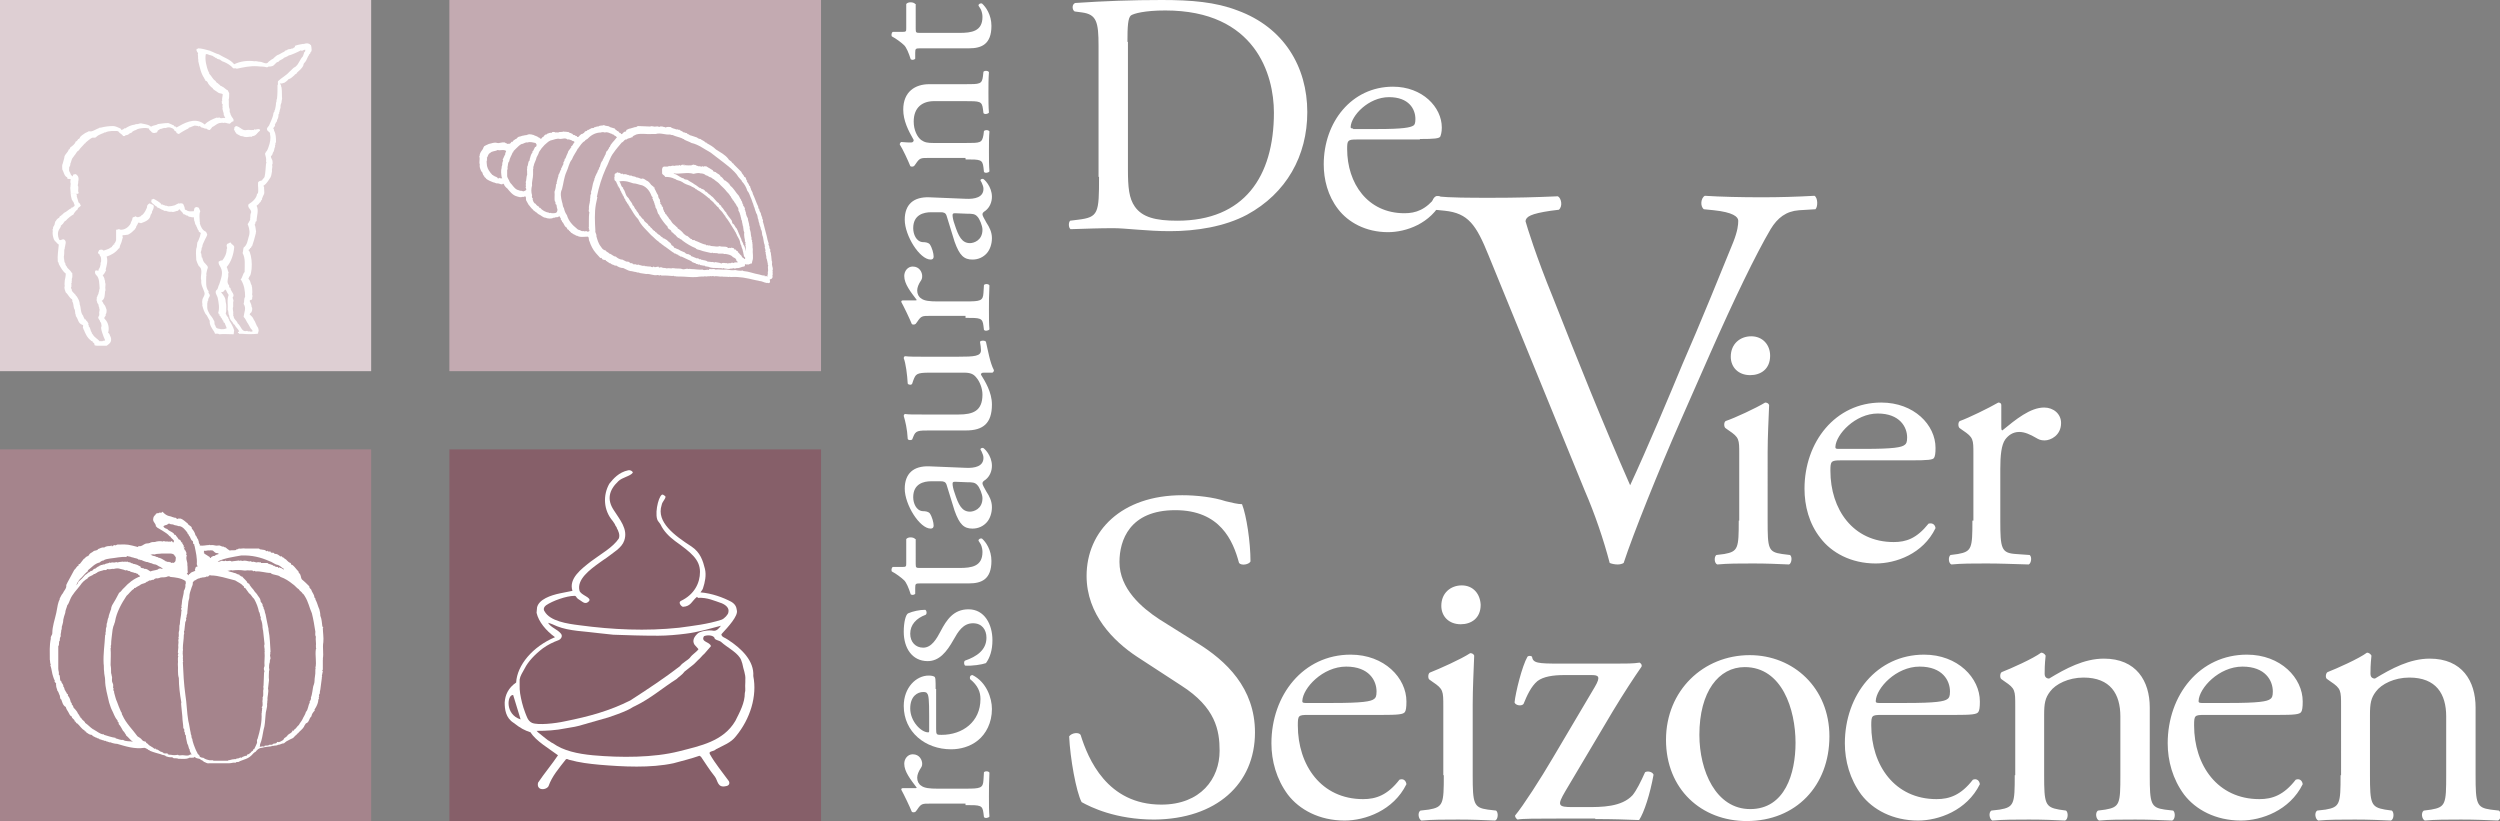
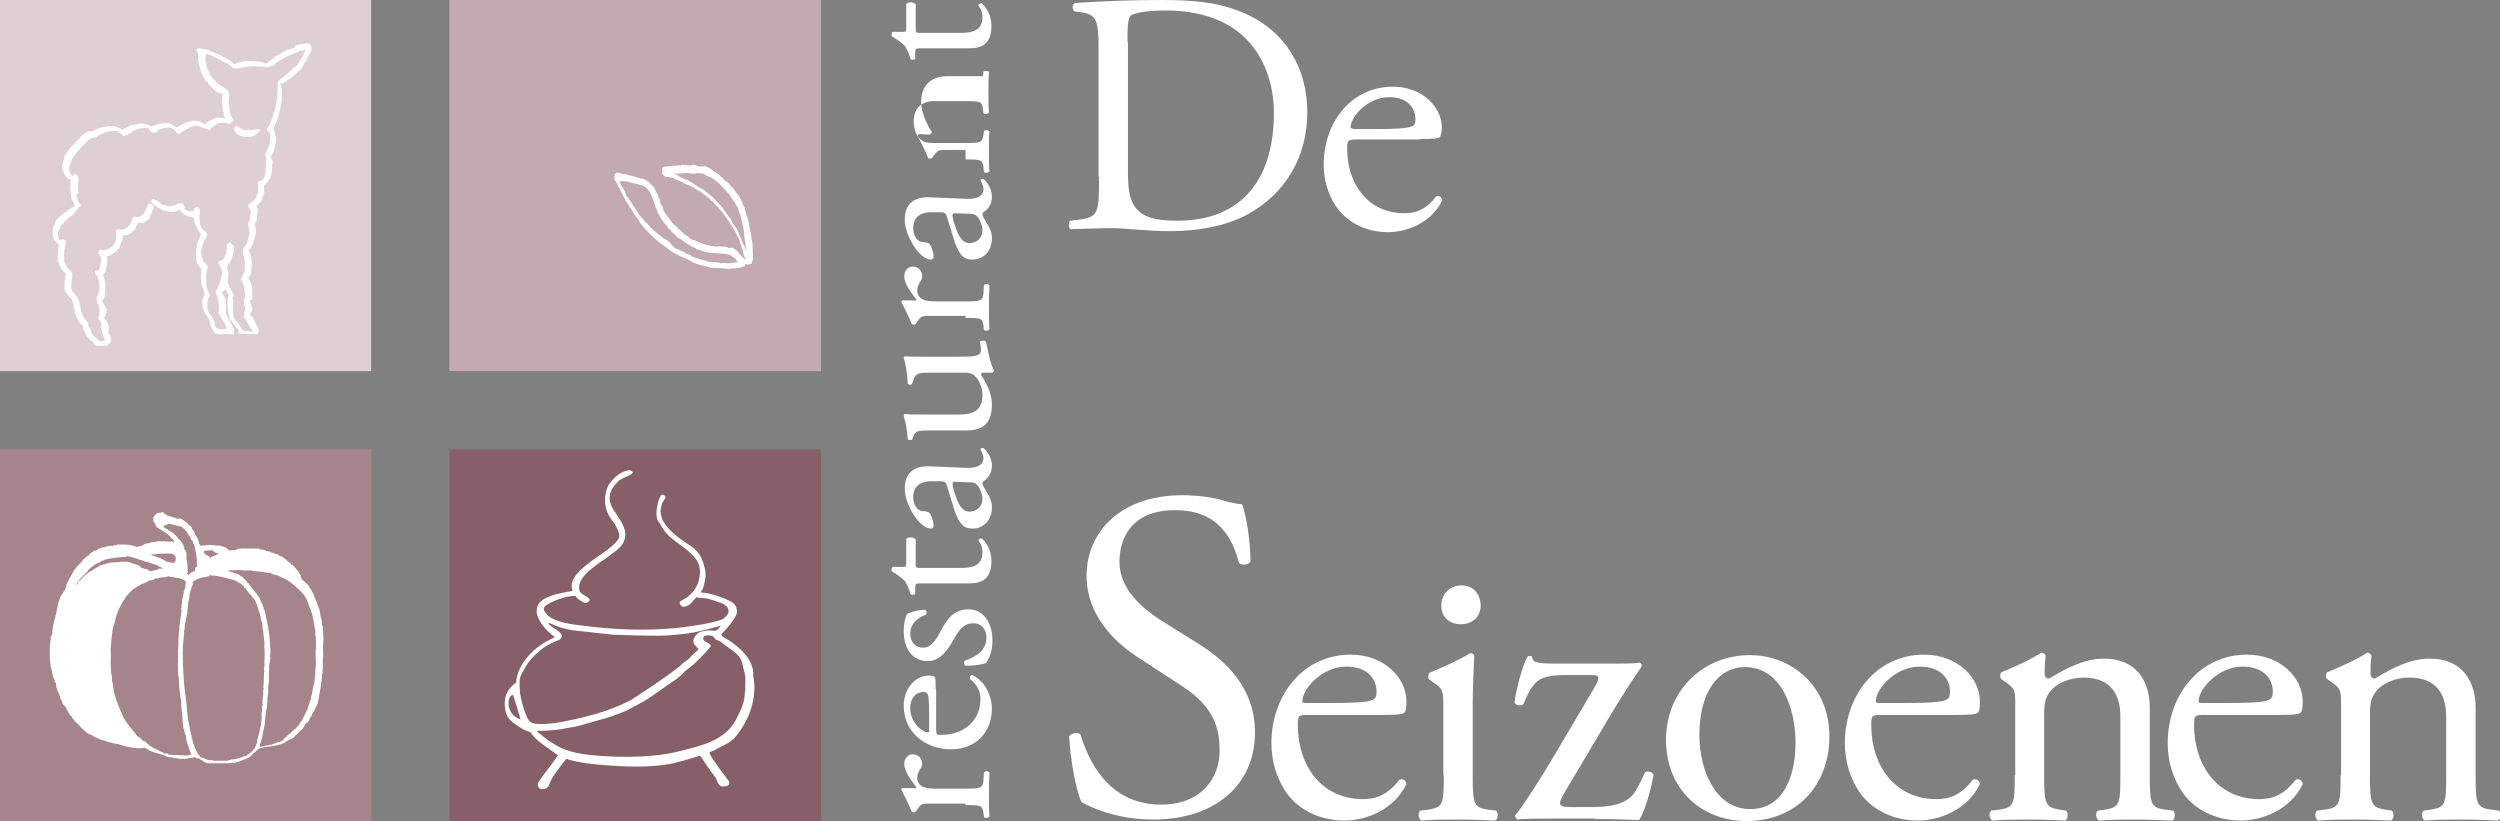
<svg xmlns="http://www.w3.org/2000/svg" version="1.1" id="Laag_1" x="0px" y="0px" viewBox="0 0 501.8 164.8" style="enable-background:new 0 0 501.8 164.8;" xml:space="preserve">
  <rect x="0" y="0" width="501.8" height="164.8" fill="#808080" stroke="none" />
  <style type="text/css">
	.st0{fill-rule:evenodd;clip-rule:evenodd;fill:#865F69;}
	.st1{fill-rule:evenodd;clip-rule:evenodd;fill:#FFFFFF;}
	.st2{fill-rule:evenodd;clip-rule:evenodd;fill:#DECFD3;}
	.st3{fill-rule:evenodd;clip-rule:evenodd;fill:#A5848C;}
	.st4{fill-rule:evenodd;clip-rule:evenodd;fill:#C3AAB1;}
	.st5{fill-rule:evenodd;clip-rule:evenodd;fill:#3C3C3B;stroke:#FFFFFF;stroke-width:0.223;stroke-miterlimit:2.613;}
	.st6{fill-rule:evenodd;clip-rule:evenodd;fill:#3C3C3B;}
	.st7{fill-rule:evenodd;clip-rule:evenodd;fill:#FFFFFF;stroke:#FFFFFF;stroke-width:0.223;stroke-miterlimit:2.613;}
</style>
  <g>
    <g>
      <polygon class="st0" points="90.2,90.2 164.8,90.2 164.8,164.8 90.2,164.8 90.2,90.2   " />
      <path class="st1" d="M220.6,35.5c0,7.3-0.1,8.1-4.2,8.6l-1.6,0.2c-0.4,0.4-0.3,1.5,0.1,1.7c3.3-0.1,5.7-0.2,8.6-0.2    c2.4,0,6.8,0.6,11.3,0.6c5.3,0,11-0.9,15.5-3.3c7.9-4.3,12.1-11.8,12.1-20.6c0-9.1-4.7-17-14-20.4C244,0.4,239.1,0,233.2,0    c-5.9,0-11.5,0.2-17.4,0.6c-0.7,0.3-0.6,1.4-0.1,1.7l1.5,0.2c2.9,0.4,3.3,1.9,3.3,6.7V35.5L220.6,35.5z M226.3,8.4    c0-3.1,0.1-4.8,0.7-5.3c0.6-0.4,2.8-1,6.9-1c18.1,0,21.8,12.9,21.8,20.5c0,12.9-6,21.7-19.4,21.7c-4.4,0-7-0.7-8.5-2.8    c-1.2-1.7-1.4-3.9-1.4-7.5V8.4L226.3,8.4z M285,27.9c2.9,0,3.9-0.1,4.1-0.5c0.1-0.3,0.3-0.8,0.3-1.8c0-4.1-3.9-8.2-9.8-8.2    c-8.3,0-13.9,7.1-13.9,15.6c0,3,0.8,6.3,2.9,9c2,2.6,5.5,4.6,10,4.6c3.6,0,8.6-1.7,10.9-6.4c-0.1-0.6-0.6-1-1.2-0.8    c-2.1,2.7-4.1,3.4-6.4,3.4c-7.4,0-11.5-6-11.5-12.9c0-1.7,0.1-1.9,1.9-1.9H285L285,27.9z M271.6,25.8c-0.5,0-0.5-0.2-0.5-0.3    c0.1-2.3,3.6-6,7.7-6c4,0,5.3,2.4,5.3,4.4c0,0.9-0.2,1.2-0.4,1.3c-0.6,0.4-2.1,0.7-7.2,0.7H271.6L271.6,25.8z" />
-       <path class="st1" d="M318.1,98.5c2,4.6,3.8,9.9,5,14.5c0.5,0.2,1.1,0.3,1.6,0.3c0.4,0,0.9-0.1,1.2-0.3c1.9-5.8,7-18.5,11.4-28.5    l5.9-13.4c4.9-11.1,9.2-20,12.2-25.1c1.4-2.3,3.1-3.6,5.7-3.8l3.3-0.2c0.5-0.5,0.5-2.3-0.2-2.7c-3.6,0.2-7,0.3-10.6,0.3    c-4.1,0-8.3-0.1-11.4-0.3c-0.8,0.4-1,2.1-0.2,2.7l2,0.2c3.8,0.4,4.9,1.3,4.9,2.1c0,0.8-0.1,2-1,4.3c-1.9,4.7-6.9,17-10.2,24.5    c-2.4,5.8-7.1,17-10.5,24.3c-5.5-12.5-10.5-25-15.5-37.7c-3.4-8.3-5.2-14.2-5.5-15.3c0.1-0.9,1-1.5,5.1-2.1l1.6-0.2    c0.8-0.7,0.5-2.3-0.2-2.7c-4.6,0.2-8.4,0.3-13.2,0.3c-4.7,0-8.2,0-11.3-0.3c-0.9,0.5-1,2-0.2,2.7l2,0.2c4.7,0.5,6.3,2.8,8.8,9    L318.1,98.5L318.1,98.5z M349,104.5c0,5.5-0.1,6.2-2.9,6.7l-1.6,0.2c-0.5,0.4-0.4,1.7,0.2,1.9c2.1-0.2,4.4-0.2,7.2-0.2    c2.7,0,4.9,0.1,7.2,0.2c0.5-0.2,0.7-1.5,0.2-1.9l-1.6-0.2c-2.8-0.4-2.9-1.1-2.9-6.7V90.8c0-3.1,0.2-6.8,0.3-9.5    c-0.1-0.3-0.4-0.5-0.8-0.5c-1.8,1.1-6.1,3.1-7.9,3.7c-0.4,0.2-0.4,1.1-0.1,1.4l0.7,0.5c2.1,1.4,2.1,1.8,2.1,4.7V104.5L349,104.5z     M351.5,67.5c-2.2,0-4.1,1.5-4.1,4.1c0,2.1,1.5,3.7,3.9,3.7c2.1,0,4-1.2,4-3.9C355.3,69.2,353.8,67.5,351.5,67.5L351.5,67.5z     M383.7,92.4c3.2,0,4.3-0.1,4.5-0.5c0.2-0.3,0.3-0.9,0.3-2c0-4.6-4.3-9.1-10.9-9.1c-9.2,0-15.4,7.9-15.4,17.3c0,3.4,0.9,7,3.2,9.9    c2.2,2.9,6.1,5.1,11.1,5.1c4,0,9.5-1.9,12-7.1c-0.1-0.7-0.6-1.1-1.4-0.9c-2.4,3-4.5,3.7-7,3.7c-8.2,0-12.7-6.6-12.7-14.3    c0-1.9,0.1-2.1,2.1-2.1H383.7L383.7,92.4z M368.9,90.1c-0.5,0-0.5-0.2-0.5-0.4c0.1-2.5,4-6.7,8.5-6.7c4.4,0,5.9,2.7,5.9,4.8    c0,1-0.2,1.3-0.5,1.5c-0.6,0.5-2.3,0.8-8,0.8H368.9L368.9,90.1z M395.9,104.5c0,5.5-0.1,6.2-2.9,6.7l-1.5,0.2    c-0.5,0.4-0.4,1.7,0.2,1.9c2-0.2,4.3-0.2,7-0.2c2.7,0,4.9,0.1,8.5,0.2c0.5-0.2,0.7-1.5,0.2-1.9l-2.8-0.2c-2.9-0.2-3.1-1.1-3.1-6.7    V94.1c0-2.6,0.2-4.8,1-5.9c0.6-0.8,1.5-1.5,2.8-1.5c1.1,0,2.2,0.5,3.4,1.2c0.5,0.3,0.9,0.5,1.7,0.5c1.2,0,3.3-1,3.3-3.5    c0-1.8-1.5-3.1-3.4-3.1c-2.8,0-5.7,2.4-8.4,4.6c-0.2-0.1-0.2-0.3-0.2-0.7v-4.4c0-0.3-0.2-0.5-0.6-0.5c-1.9,1.1-6,3.1-7.7,3.7    c-0.4,0.2-0.4,1.1-0.1,1.4l0.7,0.5c2.1,1.4,2.1,1.8,2.1,4.7V104.5L395.9,104.5z" />
      <path class="st1" d="M293.4,117.5c-2.2,0-4.1,1.5-4.1,4.1c0,2.1,1.5,3.7,3.9,3.7c2.1,0,4-1.2,4-3.9    C297.1,119.2,295.7,117.5,293.4,117.5L293.4,117.5z" />
      <path class="st1" d="M251.9,147c0-8.9-5.8-14.4-11.7-18l-7.5-4.7c-3.5-2.3-8-6.1-8-11.5c0-4.3,2-10.4,11.2-10.4    c9,0,11.6,6.1,12.8,10.6c0.5,0.6,2,0.3,2.3-0.3c0-3.9-0.8-9.2-1.7-11.5c-0.8,0-2.1-0.3-3.3-0.6c-2.4-0.8-5.8-1.2-8.7-1.2    c-12.2,0-19.2,7.2-19.2,16.2c0,7.7,5.4,13.1,10.1,16.2l8.9,5.8c6.9,4.4,7.7,9,7.7,13.1c0,5.6-3.8,10.8-11.7,10.8    c-10.9,0-14.7-9.2-16.2-14c-0.4-0.6-1.8-0.4-2.3,0.3c0.2,4.4,1.4,11.1,2.5,13.2c1.8,1,6.8,3.5,14.6,3.5    C244.1,164.4,251.9,157.4,251.9,147L251.9,147z M277.3,143.5c3.3,0,4.4-0.1,4.7-0.6c0.2-0.3,0.3-0.9,0.3-2.1    c0-4.7-4.4-9.4-11.2-9.4c-9.5,0-15.9,8.1-15.9,17.8c0,3.5,1,7.2,3.3,10.3c2.3,3,6.3,5.2,11.4,5.2c4.1,0,9.8-2,12.4-7.3    c-0.1-0.7-0.6-1.2-1.4-0.9c-2.4,3.1-4.7,3.9-7.3,3.9c-8.4,0-13.1-6.8-13.1-14.8c0-2,0.1-2.1,2.1-2.1H277.3L277.3,143.5z     M262,141.1c-0.6,0-0.6-0.2-0.6-0.4c0.1-2.6,4.1-6.9,8.8-6.9c4.6,0,6.1,2.8,6.1,5c0,1-0.2,1.3-0.5,1.5c-0.6,0.5-2.4,0.8-8.2,0.8    H262L262,141.1z M289.8,155.6c0,5.7-0.1,6.4-3,6.9l-1.7,0.2c-0.6,0.4-0.4,1.7,0.2,2c2.2-0.2,4.6-0.2,7.4-0.2c2.8,0,5,0.1,7.4,0.2    c0.6-0.2,0.7-1.6,0.2-2l-1.7-0.2c-2.8-0.4-3-1.2-3-6.9v-14.2c0-3.2,0.2-7,0.3-9.8c-0.1-0.3-0.4-0.5-0.8-0.5    c-1.8,1.2-6.3,3.2-8.1,3.9c-0.4,0.2-0.4,1.2-0.1,1.4l0.7,0.5c2.1,1.4,2.1,1.8,2.1,4.9V155.6L289.8,155.6z M320.2,164.4    c3.6,0,6.2,0.1,8.8,0.2c1-1.5,2.2-5.2,2.9-9.1c-0.2-0.6-1.2-0.8-1.7-0.5c-0.9,2-1.7,3.6-2.5,4.6c-2.2,2.4-6.2,2.4-9.3,2.4h-2.7    c-3,0-3.2-0.3-1.5-3.2l9.5-16c2.3-3.8,4.2-6.7,5.8-9c0.1-0.4-0.1-0.6-0.4-0.8c-1.2,0.2-2.7,0.2-4.8,0.2h-11.2    c-4.5,0-5.4-0.1-5.6-1.4c-0.2-0.2-0.7-0.2-0.9,0c-1.1,1.9-2.4,7.2-2.6,9.2c0.2,0.6,1.4,0.8,1.8,0.3c0.7-1.7,1.5-3.5,2.8-4.6    c1.2-0.9,3.1-1.2,5.4-1.2h5.4c1.4,0,2,0.2,0.7,2.4l-8.4,14.2c-2.4,4.1-6,9.7-7.6,11.6c0,0.3,0.2,0.6,0.5,0.8    c0.9-0.2,4-0.2,8.3-0.2H320.2L320.2,164.4z M351.2,131.5c-9.3,0-16.8,7.1-16.8,17c0,9.9,7.1,16.3,16.2,16.3    c9.9,0,16.6-7.1,16.6-17C367.2,138.1,360,131.5,351.2,131.5L351.2,131.5z M360.4,149.1c0,6.1-2.1,13.3-9.1,13.3    c-6.9,0-10.2-7.7-10.2-14.9c0-8.7,3.9-13.6,9.1-13.6C357.7,133.9,360.4,142.4,360.4,149.1L360.4,149.1z M392.4,143.5    c3.3,0,4.4-0.1,4.7-0.6c0.2-0.3,0.3-0.9,0.3-2.1c0-4.7-4.4-9.4-11.2-9.4c-9.5,0-15.9,8.1-15.9,17.8c0,3.5,1,7.2,3.3,10.3    c2.3,3,6.3,5.2,11.4,5.2c4.1,0,9.8-2,12.4-7.3c-0.1-0.7-0.6-1.2-1.4-0.9c-2.4,3.1-4.7,3.9-7.3,3.9c-8.4,0-13.1-6.8-13.1-14.8    c0-2,0.1-2.1,2.1-2.1H392.4L392.4,143.5z M377.1,141.1c-0.6,0-0.6-0.2-0.6-0.4c0.1-2.6,4.1-6.9,8.8-6.9c4.6,0,6.1,2.8,6.1,5    c0,1-0.2,1.3-0.5,1.5c-0.6,0.5-2.4,0.8-8.2,0.8H377.1L377.1,141.1z M404.4,155.6c0,5.7-0.1,6.4-3,6.9l-1.7,0.2    c-0.6,0.4-0.4,1.7,0.2,2c2.2-0.2,4.6-0.2,7.4-0.2c2.8,0,5.1,0.1,7.2,0.2c0.6-0.2,0.7-1.6,0.2-2l-1.4-0.2c-2.8-0.5-3-1.2-3-6.9    v-12.1c0-2.3,0.2-3.4,1.2-4.7c1.1-1.5,3.7-2.8,6.7-2.8c5.4,0,7.4,3.3,7.4,7.8v11.8c0,5.7-0.1,6.4-3,6.9l-1.5,0.2    c-0.6,0.4-0.4,1.7,0.2,2c2.1-0.2,4.5-0.2,7.3-0.2c2.8,0,5,0.1,7.4,0.2c0.6-0.2,0.7-1.6,0.2-2l-1.7-0.2c-2.8-0.4-3-1.2-3-6.9V142    c0-5.3-2.7-9.8-9.2-9.8c-4,0-7.7,2-11,4c-0.6,0-0.9-0.4-0.9-0.9c0-0.7,0-1.9,0.2-3.7c-0.2-0.4-0.6-0.6-0.9-0.6    c-1.6,1.2-6.1,3.2-7.9,3.9c-0.4,0.2-0.4,1.2-0.1,1.4l0.7,0.5c2.1,1.4,2.1,1.8,2.1,4.9V155.6L404.4,155.6z M457.2,143.5    c3.3,0,4.4-0.1,4.7-0.6c0.2-0.3,0.3-0.9,0.3-2.1c0-4.7-4.4-9.4-11.2-9.4c-9.5,0-15.9,8.1-15.9,17.8c0,3.5,1,7.2,3.3,10.3    c2.3,3,6.3,5.2,11.4,5.2c4.1,0,9.8-2,12.4-7.3c-0.1-0.7-0.6-1.2-1.4-0.9c-2.4,3.1-4.7,3.9-7.3,3.9c-8.4,0-13.1-6.8-13.1-14.8    c0-2,0.1-2.1,2.1-2.1H457.2L457.2,143.5z M441.9,141.1c-0.6,0-0.6-0.2-0.6-0.4c0.1-2.6,4.1-6.9,8.8-6.9c4.6,0,6.1,2.8,6.1,5    c0,1-0.2,1.3-0.5,1.5c-0.6,0.5-2.4,0.8-8.2,0.8H441.9L441.9,141.1z M469.8,155.6c0,5.7-0.1,6.4-3,6.9l-1.7,0.2    c-0.6,0.4-0.4,1.7,0.2,2c2.2-0.2,4.6-0.2,7.4-0.2c2.8,0,5,0.1,7.2,0.2c0.6-0.2,0.7-1.6,0.2-2l-1.4-0.2c-2.8-0.5-3-1.2-3-6.9v-12.1    c0-2.3,0.2-3.4,1.2-4.7c1.1-1.5,3.7-2.8,6.7-2.8c5.4,0,7.4,3.3,7.4,7.8v11.8c0,5.7-0.1,6.4-3,6.9l-1.5,0.2c-0.6,0.4-0.4,1.7,0.2,2    c2.1-0.2,4.5-0.2,7.3-0.2c2.8,0,5.1,0.1,7.4,0.2c0.6-0.2,0.7-1.6,0.2-2l-1.7-0.2c-2.8-0.4-3-1.2-3-6.9V142c0-5.3-2.7-9.8-9.2-9.8    c-4,0-7.7,2-11,4c-0.6,0-0.9-0.4-0.9-0.9c0-0.7,0-1.9,0.2-3.7c-0.2-0.4-0.6-0.6-0.9-0.6c-1.6,1.2-6.1,3.2-7.9,3.9    c-0.4,0.2-0.5,1.2-0.1,1.4l0.7,0.5c2.1,1.4,2.1,1.8,2.1,4.9V155.6L469.8,155.6z" />
-       <path class="st1" d="M193.8,161.6c3,0,3.4,0,3.6,1.6l0.1,0.8c0.2,0.3,0.9,0.2,1.1-0.1c-0.1-1.1-0.1-2.4-0.1-4c0-1.5,0-2.8,0.1-4.8    c-0.1-0.3-0.8-0.4-1.1-0.1l-0.1,1.6c-0.1,1.6-0.6,1.7-3.6,1.7h-5.7c-1.4,0-2.6-0.1-3.2-0.6c-0.5-0.3-0.8-0.9-0.8-1.6    c0-0.6,0.3-1.3,0.7-1.9c0.2-0.3,0.3-0.5,0.3-0.9c0-0.7-0.5-1.9-1.9-1.9c-1,0-1.7,0.9-1.7,1.9c0,1.6,1.3,3.2,2.5,4.8    c0,0.1-0.2,0.1-0.4,0.1h-2.4c-0.2,0-0.3,0.1-0.3,0.3c0.6,1.1,1.7,3.4,2.1,4.4c0.1,0.2,0.6,0.2,0.8,0l0.3-0.4    c0.8-1.2,1-1.2,2.6-1.2H193.8L193.8,161.6z M187.8,138.3c0-1.8,0-2.4-0.3-2.5c-0.2-0.1-0.5-0.2-1.1-0.2c-2.5,0-5,2.4-5,6.1    c0,5.2,4.3,8.7,9.5,8.7c1.8,0,3.8-0.5,5.4-1.8c1.6-1.3,2.8-3.5,2.8-6.3c0-2.2-1.1-5.4-3.9-6.8c-0.4,0-0.6,0.3-0.5,0.8    c1.6,1.3,2.1,2.6,2.1,4c0,4.6-3.6,7.2-7.8,7.2c-1,0-1.1,0-1.1-1.2V138.3L187.8,138.3z M186.5,146.7c0,0.3-0.1,0.3-0.2,0.3    c-1.4,0-3.6-2.2-3.6-4.8c0-2.5,1.5-3.3,2.6-3.3c0.5,0,0.7,0.1,0.8,0.3c0.3,0.3,0.4,1.3,0.4,4.5V146.7L186.5,146.7z M181.4,126.8    c0,3.3,1.7,5.9,4.8,5.9c2.3,0,3.8-1.8,5.2-4.3c0.9-1.6,1.9-3.3,3.9-3.3c1.8,0,2.7,1.3,2.7,2.9c0,2.5-2,3.8-4.3,4.6    c-0.3,0.2-0.2,0.8,0,1c1.4,0.1,3.4-0.2,4.2-0.5c0.8-1.1,1.3-2.6,1.3-4.6c0-3.2-1.6-6.2-4.8-6.2c-3,0-4.4,2.1-5.6,4.4    c-0.8,1.5-1.8,3.3-3.5,3.3c-1.5,0-2.6-1.1-2.6-2.8c0-1.8,1.2-3.1,3.1-3.8c0.3-0.2,0.2-0.9-0.1-1c-1.1,0-2.5,0.3-3.4,0.7    C181.8,123.3,181.4,124.9,181.4,126.8L181.4,126.8z M183.7,108.2c-0.3-0.4-1.4-0.5-1.8,0v4.8c0,0.7,0,0.8-0.8,0.8h-1.9    c-0.3,0.2-0.3,0.7-0.2,0.9c0.8,0.4,2,1.3,2.5,1.8c0.4,0.4,0.9,1.5,1.3,2.8c0.3,0.2,0.7,0.1,0.9-0.1v-1.2c0-0.9,0.1-0.9,1.2-0.9    h9.6c2.5,0,4.5-0.8,4.5-4.5c0-2.2-1.1-3.8-1.9-4.5c-0.3-0.1-0.7,0.1-0.7,0.4c0,0.1,0.5,0.7,0.6,1.1c0.1,0.3,0.2,0.7,0.2,1.2    c0,2.9-2.2,3.2-4.6,3.2h-7.8c-0.9,0-1,0-1-0.8V108.2L183.7,108.2z M191.6,102.5c1,2.8,1.9,3.6,3.6,3.6c1.2,0,2.2-0.5,2.9-1.3    c0.6-0.7,1-1.8,1-3c0-1.2-0.5-2.2-1.1-3.1c-0.5-0.9-0.8-1.4-0.8-1.7c0-0.3,0.3-0.5,0.6-0.7c0.9-0.7,1.3-1.8,1.3-2.8    c0-2.1-1.6-3.6-1.8-3.6c-0.3,0-0.5,0.1-0.5,0.3c0,0.1,0.2,0.3,0.3,0.6c0.1,0.3,0.3,0.6,0.3,1.1c0,1.7-1.7,2.1-3.6,2l-7.3-0.3    c-3.1-0.1-4.9,1.4-4.9,4.5c0,3.2,3,8,5.2,8c0.4,0,0.6-0.2,0.6-0.6c0-0.6-0.3-1.8-0.8-2.5c-0.3-0.3-0.8-0.4-1.4-0.4    c-1.3-0.1-1.9-1.6-1.9-2.8c0-2.7,2.1-3.2,3.6-3.2l1.9,0c0.6,0,1,0.1,1.2,0.7L191.6,102.5L191.6,102.5z M194.7,102.7    c-1.6,0-2.3-1.3-3.1-3.8c-0.3-0.8-0.4-1.5-0.4-1.8c0-0.3,0.1-0.4,0.5-0.4l2.5,0.1c0.9,0,1.5,0,2,0.6c0.4,0.4,1,1.8,1,2.6    C197.2,102.2,195.4,102.7,194.7,102.7L194.7,102.7z M185.3,83.2c-2.1,0-2.9,0-3.6-0.1c-0.2,0-0.3,0.2-0.3,0.4    c0.3,1,0.7,2.6,0.8,4.6c0.1,0.3,0.7,0.3,0.9,0.1l0.2-0.5c0.5-1.3,0.9-1.3,3.6-1.3h7c3.4,0,5.2-1.4,5.2-5.2c0-2.5-1.4-4.7-2.2-6    c0-0.3,0.2-0.4,0.6-0.4h1.7c0.2-0.1,0.3-0.3,0.3-0.5c-0.8-1.5-1.2-4-1.6-5.7c-0.2-0.3-1-0.3-1.2,0c0.1,0.6,0.2,1.2,0.2,1.7    c0,1.2-1.3,1.3-4.6,1.3h-7c-1.5,0-2.8,0-3.6-0.1c-0.2,0-0.3,0.2-0.3,0.4c0.4,1,0.7,3.3,0.8,5.1c0.2,0.3,0.8,0.3,0.9,0l0.2-0.6    c0.5-1.3,0.6-1.6,3.3-1.6h6.9c1.3,0,1.9,0.3,2.4,0.9c0.8,0.9,1.3,2.3,1.3,3.5c0,3.3-1.9,4-4.8,4H185.3L185.3,83.2z M193.8,63.8    c3,0,3.4,0,3.6,1.6l0.1,0.8c0.2,0.3,0.9,0.2,1.1-0.1c-0.1-1.1-0.1-2.4-0.1-4c0-1.5,0-2.8,0.1-4.8c-0.1-0.3-0.8-0.4-1.1-0.1    l-0.1,1.6c-0.1,1.6-0.6,1.7-3.6,1.7h-5.7c-1.4,0-2.6-0.1-3.2-0.6c-0.5-0.3-0.8-0.9-0.8-1.6c0-0.6,0.3-1.3,0.7-1.9    c0.2-0.3,0.3-0.5,0.3-1c0-0.7-0.5-1.9-1.9-1.9c-1,0-1.7,0.9-1.7,1.9c0,1.6,1.3,3.2,2.5,4.8c0,0.1-0.2,0.1-0.4,0.1h-2.4    c-0.2,0-0.3,0.1-0.3,0.3c0.6,1.1,1.7,3.4,2.1,4.4c0.1,0.2,0.6,0.2,0.8,0l0.3-0.4c0.8-1.2,1-1.2,2.6-1.2H193.8L193.8,63.8z     M191.6,48.5c1,2.8,1.9,3.6,3.6,3.6c1.2,0,2.2-0.5,2.9-1.3c0.6-0.7,1-1.8,1-3c0-1.2-0.5-2.2-1.1-3.1c-0.5-0.9-0.8-1.4-0.8-1.7    c0-0.3,0.3-0.5,0.6-0.7c0.9-0.7,1.3-1.8,1.3-2.8c0-2.1-1.6-3.6-1.8-3.6c-0.3,0-0.5,0.1-0.5,0.3c0,0.1,0.2,0.3,0.3,0.6    c0.1,0.3,0.3,0.6,0.3,1.1c0,1.7-1.7,2.1-3.6,2l-7.3-0.3c-3.1-0.1-4.9,1.4-4.9,4.5c0,3.2,3,8,5.2,8c0.4,0,0.6-0.2,0.6-0.6    c0-0.6-0.3-1.8-0.8-2.5c-0.3-0.3-0.8-0.4-1.4-0.4c-1.3-0.1-1.9-1.6-1.9-2.8c0-2.7,2.1-3.2,3.6-3.2l1.9,0c0.6,0,1,0.1,1.2,0.7    L191.6,48.5L191.6,48.5z M194.7,48.8c-1.6,0-2.3-1.3-3.1-3.8c-0.3-0.8-0.4-1.5-0.4-1.8c0-0.3,0.1-0.4,0.5-0.4l2.5,0.1    c0.9,0,1.5,0,2,0.6c0.4,0.4,1,1.8,1,2.6C197.2,48.3,195.4,48.8,194.7,48.8L194.7,48.8z M193.8,32c3,0,3.4,0,3.6,1.6l0.1,0.9    c0.2,0.3,0.9,0.2,1.1-0.1c-0.1-1.2-0.1-2.5-0.1-4.1c0-1.5,0-2.8,0.1-3.9c-0.1-0.3-0.8-0.4-1.1-0.1l-0.1,0.8    c-0.3,1.6-0.6,1.6-3.6,1.6h-6.4c-1.2,0-1.8-0.1-2.5-0.6c-0.8-0.6-1.5-2-1.5-3.7c0-2.9,1.8-4.1,4.1-4.1h6.2c3,0,3.4,0,3.6,1.6    l0.1,0.8c0.2,0.3,0.9,0.2,1.1-0.1c-0.1-1.2-0.1-2.5-0.1-4c0-1.5,0-2.8,0.1-4.1c-0.1-0.3-0.8-0.4-1.1-0.1l-0.1,0.9    c-0.2,1.6-0.6,1.6-3.6,1.6h-7.2c-2.8,0-5.2,1.5-5.2,5.1c0,2.2,1,4.2,2.1,6.1c0,0.3-0.2,0.5-0.5,0.5c-0.4,0-1,0-2-0.1    c-0.2,0.1-0.3,0.3-0.3,0.5c0.6,0.9,1.7,3.3,2.1,4.3c0.1,0.2,0.6,0.2,0.8,0l0.3-0.4c0.8-1.2,1-1.2,2.6-1.2H193.8L193.8,32z     M183.7,0.8c-0.3-0.4-1.4-0.5-1.8,0v4.8c0,0.7,0,0.8-0.8,0.8h-1.9c-0.3,0.2-0.3,0.7-0.2,0.9c0.8,0.4,2,1.3,2.5,1.8    c0.4,0.4,0.9,1.5,1.3,2.8c0.3,0.2,0.7,0.1,0.9-0.1v-1.2c0-0.9,0.1-0.9,1.2-0.9h9.6c2.5,0,4.5-0.8,4.5-4.5c0-2.2-1.1-3.8-1.9-4.5    c-0.3-0.1-0.7,0.1-0.7,0.4c0,0.1,0.5,0.7,0.6,1.1c0.1,0.3,0.2,0.7,0.2,1.2c0,2.9-2.2,3.2-4.6,3.2h-7.8c-0.9,0-1,0-1-0.8V0.8    L183.7,0.8z" />
+       <path class="st1" d="M193.8,161.6c3,0,3.4,0,3.6,1.6l0.1,0.8c0.2,0.3,0.9,0.2,1.1-0.1c-0.1-1.1-0.1-2.4-0.1-4c0-1.5,0-2.8,0.1-4.8    c-0.1-0.3-0.8-0.4-1.1-0.1l-0.1,1.6c-0.1,1.6-0.6,1.7-3.6,1.7h-5.7c-1.4,0-2.6-0.1-3.2-0.6c-0.5-0.3-0.8-0.9-0.8-1.6    c0-0.6,0.3-1.3,0.7-1.9c0.2-0.3,0.3-0.5,0.3-0.9c0-0.7-0.5-1.9-1.9-1.9c-1,0-1.7,0.9-1.7,1.9c0,1.6,1.3,3.2,2.5,4.8    c0,0.1-0.2,0.1-0.4,0.1h-2.4c-0.2,0-0.3,0.1-0.3,0.3c0.6,1.1,1.7,3.4,2.1,4.4c0.1,0.2,0.6,0.2,0.8,0l0.3-0.4    c0.8-1.2,1-1.2,2.6-1.2H193.8L193.8,161.6z M187.8,138.3c0-1.8,0-2.4-0.3-2.5c-0.2-0.1-0.5-0.2-1.1-0.2c-2.5,0-5,2.4-5,6.1    c0,5.2,4.3,8.7,9.5,8.7c1.8,0,3.8-0.5,5.4-1.8c1.6-1.3,2.8-3.5,2.8-6.3c0-2.2-1.1-5.4-3.9-6.8c-0.4,0-0.6,0.3-0.5,0.8    c1.6,1.3,2.1,2.6,2.1,4c0,4.6-3.6,7.2-7.8,7.2c-1,0-1.1,0-1.1-1.2V138.3L187.8,138.3z M186.5,146.7c0,0.3-0.1,0.3-0.2,0.3    c-1.4,0-3.6-2.2-3.6-4.8c0-2.5,1.5-3.3,2.6-3.3c0.5,0,0.7,0.1,0.8,0.3c0.3,0.3,0.4,1.3,0.4,4.5V146.7L186.5,146.7z M181.4,126.8    c0,3.3,1.7,5.9,4.8,5.9c2.3,0,3.8-1.8,5.2-4.3c0.9-1.6,1.9-3.3,3.9-3.3c1.8,0,2.7,1.3,2.7,2.9c0,2.5-2,3.8-4.3,4.6    c-0.3,0.2-0.2,0.8,0,1c1.4,0.1,3.4-0.2,4.2-0.5c0.8-1.1,1.3-2.6,1.3-4.6c0-3.2-1.6-6.2-4.8-6.2c-3,0-4.4,2.1-5.6,4.4    c-0.8,1.5-1.8,3.3-3.5,3.3c-1.5,0-2.6-1.1-2.6-2.8c0-1.8,1.2-3.1,3.1-3.8c0.3-0.2,0.2-0.9-0.1-1c-1.1,0-2.5,0.3-3.4,0.7    C181.8,123.3,181.4,124.9,181.4,126.8L181.4,126.8z M183.7,108.2c-0.3-0.4-1.4-0.5-1.8,0v4.8c0,0.7,0,0.8-0.8,0.8h-1.9    c-0.3,0.2-0.3,0.7-0.2,0.9c0.8,0.4,2,1.3,2.5,1.8c0.4,0.4,0.9,1.5,1.3,2.8c0.3,0.2,0.7,0.1,0.9-0.1v-1.2c0-0.9,0.1-0.9,1.2-0.9    h9.6c2.5,0,4.5-0.8,4.5-4.5c0-2.2-1.1-3.8-1.9-4.5c-0.3-0.1-0.7,0.1-0.7,0.4c0,0.1,0.5,0.7,0.6,1.1c0.1,0.3,0.2,0.7,0.2,1.2    c0,2.9-2.2,3.2-4.6,3.2h-7.8c-0.9,0-1,0-1-0.8V108.2L183.7,108.2z M191.6,102.5c1,2.8,1.9,3.6,3.6,3.6c1.2,0,2.2-0.5,2.9-1.3    c0.6-0.7,1-1.8,1-3c0-1.2-0.5-2.2-1.1-3.1c-0.5-0.9-0.8-1.4-0.8-1.7c0-0.3,0.3-0.5,0.6-0.7c0.9-0.7,1.3-1.8,1.3-2.8    c0-2.1-1.6-3.6-1.8-3.6c-0.3,0-0.5,0.1-0.5,0.3c0,0.1,0.2,0.3,0.3,0.6c0.1,0.3,0.3,0.6,0.3,1.1c0,1.7-1.7,2.1-3.6,2l-7.3-0.3    c-3.1-0.1-4.9,1.4-4.9,4.5c0,3.2,3,8,5.2,8c0.4,0,0.6-0.2,0.6-0.6c0-0.6-0.3-1.8-0.8-2.5c-0.3-0.3-0.8-0.4-1.4-0.4    c-1.3-0.1-1.9-1.6-1.9-2.8c0-2.7,2.1-3.2,3.6-3.2l1.9,0c0.6,0,1,0.1,1.2,0.7L191.6,102.5L191.6,102.5z M194.7,102.7    c-1.6,0-2.3-1.3-3.1-3.8c-0.3-0.8-0.4-1.5-0.4-1.8c0-0.3,0.1-0.4,0.5-0.4l2.5,0.1c0.9,0,1.5,0,2,0.6c0.4,0.4,1,1.8,1,2.6    C197.2,102.2,195.4,102.7,194.7,102.7L194.7,102.7z M185.3,83.2c-2.1,0-2.9,0-3.6-0.1c-0.2,0-0.3,0.2-0.3,0.4    c0.3,1,0.7,2.6,0.8,4.6c0.1,0.3,0.7,0.3,0.9,0.1l0.2-0.5c0.5-1.3,0.9-1.3,3.6-1.3h7c3.4,0,5.2-1.4,5.2-5.2c0-2.5-1.4-4.7-2.2-6    c0-0.3,0.2-0.4,0.6-0.4h1.7c0.2-0.1,0.3-0.3,0.3-0.5c-0.8-1.5-1.2-4-1.6-5.7c-0.2-0.3-1-0.3-1.2,0c0.1,0.6,0.2,1.2,0.2,1.7    c0,1.2-1.3,1.3-4.6,1.3h-7c-1.5,0-2.8,0-3.6-0.1c-0.2,0-0.3,0.2-0.3,0.4c0.4,1,0.7,3.3,0.8,5.1c0.2,0.3,0.8,0.3,0.9,0l0.2-0.6    c0.5-1.3,0.6-1.6,3.3-1.6h6.9c1.3,0,1.9,0.3,2.4,0.9c0.8,0.9,1.3,2.3,1.3,3.5c0,3.3-1.9,4-4.8,4H185.3L185.3,83.2z M193.8,63.8    c3,0,3.4,0,3.6,1.6l0.1,0.8c0.2,0.3,0.9,0.2,1.1-0.1c-0.1-1.1-0.1-2.4-0.1-4c0-1.5,0-2.8,0.1-4.8c-0.1-0.3-0.8-0.4-1.1-0.1    l-0.1,1.6c-0.1,1.6-0.6,1.7-3.6,1.7h-5.7c-1.4,0-2.6-0.1-3.2-0.6c-0.5-0.3-0.8-0.9-0.8-1.6c0-0.6,0.3-1.3,0.7-1.9    c0.2-0.3,0.3-0.5,0.3-1c0-0.7-0.5-1.9-1.9-1.9c-1,0-1.7,0.9-1.7,1.9c0,1.6,1.3,3.2,2.5,4.8c0,0.1-0.2,0.1-0.4,0.1h-2.4    c-0.2,0-0.3,0.1-0.3,0.3c0.6,1.1,1.7,3.4,2.1,4.4c0.1,0.2,0.6,0.2,0.8,0l0.3-0.4c0.8-1.2,1-1.2,2.6-1.2H193.8L193.8,63.8z     M191.6,48.5c1,2.8,1.9,3.6,3.6,3.6c1.2,0,2.2-0.5,2.9-1.3c0.6-0.7,1-1.8,1-3c0-1.2-0.5-2.2-1.1-3.1c-0.5-0.9-0.8-1.4-0.8-1.7    c0-0.3,0.3-0.5,0.6-0.7c0.9-0.7,1.3-1.8,1.3-2.8c0-2.1-1.6-3.6-1.8-3.6c-0.3,0-0.5,0.1-0.5,0.3c0,0.1,0.2,0.3,0.3,0.6    c0.1,0.3,0.3,0.6,0.3,1.1c0,1.7-1.7,2.1-3.6,2l-7.3-0.3c-3.1-0.1-4.9,1.4-4.9,4.5c0,3.2,3,8,5.2,8c0.4,0,0.6-0.2,0.6-0.6    c0-0.6-0.3-1.8-0.8-2.5c-0.3-0.3-0.8-0.4-1.4-0.4c-1.3-0.1-1.9-1.6-1.9-2.8c0-2.7,2.1-3.2,3.6-3.2l1.9,0c0.6,0,1,0.1,1.2,0.7    L191.6,48.5L191.6,48.5z M194.7,48.8c-1.6,0-2.3-1.3-3.1-3.8c-0.3-0.8-0.4-1.5-0.4-1.8c0-0.3,0.1-0.4,0.5-0.4l2.5,0.1    c0.9,0,1.5,0,2,0.6c0.4,0.4,1,1.8,1,2.6C197.2,48.3,195.4,48.8,194.7,48.8L194.7,48.8z M193.8,32c3,0,3.4,0,3.6,1.6l0.1,0.9    c0.2,0.3,0.9,0.2,1.1-0.1c-0.1-1.2-0.1-2.5-0.1-4.1c0-1.5,0-2.8,0.1-3.9c-0.1-0.3-0.8-0.4-1.1-0.1l-0.1,0.8    c-0.3,1.6-0.6,1.6-3.6,1.6h-6.4c-1.2,0-1.8-0.1-2.5-0.6c-0.8-0.6-1.5-2-1.5-3.7c0-2.9,1.8-4.1,4.1-4.1h6.2c3,0,3.4,0,3.6,1.6    l0.1,0.8c0.2,0.3,0.9,0.2,1.1-0.1c-0.1-1.2-0.1-2.5-0.1-4c0-1.5,0-2.8,0.1-4.1c-0.1-0.3-0.8-0.4-1.1-0.1l-0.1,0.9    h-7.2c-2.8,0-5.2,1.5-5.2,5.1c0,2.2,1,4.2,2.1,6.1c0,0.3-0.2,0.5-0.5,0.5c-0.4,0-1,0-2-0.1    c-0.2,0.1-0.3,0.3-0.3,0.5c0.6,0.9,1.7,3.3,2.1,4.3c0.1,0.2,0.6,0.2,0.8,0l0.3-0.4c0.8-1.2,1-1.2,2.6-1.2H193.8L193.8,32z     M183.7,0.8c-0.3-0.4-1.4-0.5-1.8,0v4.8c0,0.7,0,0.8-0.8,0.8h-1.9c-0.3,0.2-0.3,0.7-0.2,0.9c0.8,0.4,2,1.3,2.5,1.8    c0.4,0.4,0.9,1.5,1.3,2.8c0.3,0.2,0.7,0.1,0.9-0.1v-1.2c0-0.9,0.1-0.9,1.2-0.9h9.6c2.5,0,4.5-0.8,4.5-4.5c0-2.2-1.1-3.8-1.9-4.5    c-0.3-0.1-0.7,0.1-0.7,0.4c0,0.1,0.5,0.7,0.6,1.1c0.1,0.3,0.2,0.7,0.2,1.2c0,2.9-2.2,3.2-4.6,3.2h-7.8c-0.9,0-1,0-1-0.8V0.8    L183.7,0.8z" />
      <polygon class="st2" points="0,0 74.5,0 74.5,74.5 0,74.5 0,0   " />
      <polygon class="st3" points="0,90.2 74.5,90.2 74.5,164.8 0,164.8 0,90.2   " />
      <polygon class="st4" points="90.2,0 164.8,0 164.8,74.5 90.2,74.5 90.2,0   " />
      <path class="st1" d="M34.6,103.8c0.1-0.1,0.3,0.2,0.6,0.1c0.1,0.1,0.2,0.1,0.4,0.3c0.1-0.2,0.4-0.1,0.7-0.1c0.5,0.2,0.9,0.6,1.4,1    c0.1,0.4,0.9,0.5,0.8,1c0.3,0.3,0.6,0.8,0.7,1.2c0,0,0,0.1,0,0.1c0.3,0.2,0.3,0.6,0.5,0.8c0.2,0.2,0,0.3,0.2,0.4    c-0.1,0.2,0.1,0.4,0.1,0.6h0.1v0.3c0.7,0.1,1.3-0.1,1.9-0.1v-0.1c0.1,0.2,0.4,0.1,0.6,0.1v0c0.4,0,0.7,0.2,1.2,0.1v0    c0.5-0.1,0.6,0.3,1.1,0.2c0,0.2,0.3,0.1,0.4,0.2c0.2,0.2,0.5,0.4,0.8,0.6c0.4-0.1,0.9,0,1.3-0.1c0-0.3,0.4,0,0.5-0.3    c0.4,0.1,0.9-0.1,1.3,0v0l1.2,0v0l1.1,0v0l0.5,0c0.1,0.2,0.4,0.2,0.5,0.2c0.3,0.1,0.7,0,0.9,0.3c0.3,0.1,0.2,0,0.4-0.1    c-0.1,0.1,0,0.2,0.1,0.2h0.4c0,0.5,0.8,0,0.8,0.5c0.5-0.1,0.8,0.2,1.2,0.5c0.4-0.2,0.3,0.3,0.6,0.2c0.2,0.3,0.5,0.3,0.7,0.6    c0.2,0.2,0.4,0.4,0.7,0.5c0.2,0.1,0,0.4,0.4,0.4c0.5,0.4,0.7,0.8,1.2,1.3c0.1,0.1,0,0.2,0.1,0.3c0.5,0.4,0.3,0.9,0.6,1.3    c0.5,0.4,1,0.9,1.5,1.4c-0.1,0.3,0.3,0.5,0.4,0.7c0.1,0.5,0.6,0.9,0.6,1.5c0.1,0.1,0.3,0.3,0.2,0.4c0.4,0.7,0.5,1.4,0.8,2    c0.1,0.4,0.2,0.8,0.2,1.3c0.3,0.7,0.3,1.4,0.4,2.1c0.1,0.1,0.1,0.3,0.3,0.2c-0.1,0-0.1,0.1-0.2,0.1c0,0.9,0.2,2,0.1,2.9    c-0.2,1.1,0.1,2.2-0.1,3.3c0.1,0.1,0,0.1,0,0.2l0,1.9c0.1,0.1-0.3,0.3,0,0.4c-0.1,0.3-0.1,0.7-0.2,1c0.2,0.2-0.1,0.2,0,0.4    c-0.1,0.8-0.2,1.6-0.3,2.3c-0.1,0.3-0.1,0.5-0.1,0.8c-0.2,0.1-0.1,0.4-0.2,0.5l0.1,0.1c-0.3,0.2,0.1,0.4-0.2,0.6    c0,0.5-0.2,1-0.4,1.4l-0.4,0.7l0.1,0.1c-0.4,0.4-0.6,0.7-0.7,1.2c-0.5,0.4-0.4,1.2-1.1,1.4c-0.1,0.2-0.3,0.4-0.4,0.7    c-0.3,0.5-0.8,0.8-1.2,1.3c0,0-0.1,0-0.1,0v0.1c-0.2,0.1-0.2,0.3-0.5,0.4c0,0.2-0.3,0.2-0.3,0.4c-0.4,0.2-0.9,0.4-1.4,0.7    c-0.1,0.1-0.3,0.2-0.5,0.4c-0.5,0-0.7,0.3-1.2,0.3c-0.2,0.2-0.6,0.1-0.9,0.2c-0.1,0.1-0.4-0.1-0.4,0.1c-0.6,0.1-1.3,0.1-1.9,0.3    c-0.6,0-1,0.4-1.3,0.8c-0.3,0.1-0.6,0.5-0.8,0.7c-0.5,0.5-1,0.7-1.6,0.9c-0.3,0.1-0.5,0.2-0.8,0.3c-0.2,0.3-0.7,0-0.8,0.3    c-0.5-0.1-0.8,0.1-1.3,0.1l-3,0v0l-1,0v0c-0.5,0.1-0.7-0.2-1.1-0.3c-0.1-0.2-0.4-0.3-0.6-0.4c-0.3-0.4-0.9-0.1-1.2-0.6    c-0.3,0.4-1,0-1.3,0.3c-0.5,0.2-1.3,0.1-2,0.1c-0.2-0.1-0.3-0.1-0.6-0.1h-0.3c-0.1,0-0.2-0.2-0.4-0.2h-0.2v0c-0.4,0-0.7-0.1-1-0.2    c-0.2-0.3-0.7-0.2-1-0.4c-0.7-0.2-1.5-0.4-2.2-0.7c-0.1-0.2-0.4-0.1-0.4-0.3c-0.1-0.1-0.2,0-0.2,0c0-0.2-0.3-0.2-0.5-0.3    c-2,0.3-3.8-0.3-5.5-0.8c-0.4,0-0.7-0.1-1.1-0.2c0,0-0.1-0.1-0.2-0.1c-0.2,0.1-0.6-0.2-0.9-0.2c0-0.2-0.4,0-0.5-0.2    c-0.3,0-0.5-0.2-0.8-0.2c-0.2-0.3-0.5-0.1-0.7-0.4l-0.1,0.1c0,0,0-0.1,0-0.1c-0.3-0.1-0.5-0.2-0.8-0.5c-0.5,0-0.7-0.3-1.1-0.5    c0.1-0.3-0.5-0.1-0.3-0.4c-0.6-0.2-1-1-1.5-1.4c-0.3,0-0.2-0.4-0.5-0.4c0-0.5-0.6-0.5-0.6-1c-0.4-0.1-0.5-0.6-0.7-0.9    c-0.2-0.3-0.4-0.6-0.5-1c-0.6-0.3-0.7-1-0.9-1.5c-0.3-0.1-0.2-0.5-0.3-0.8c-0.2-0.3-0.2-0.7-0.5-1c0-0.3-0.3-0.7-0.2-1    c-0.2-0.1,0.1-0.3-0.1-0.5c-0.2-0.2-0.3-0.2-0.2-0.5c-0.1-0.1-0.2-0.4-0.3-0.7c-0.3-0.8-0.3-1.6-0.6-2.4l0.1-0.1    c-0.2-0.3-0.1-0.7-0.2-1c0-1.5-0.1-2.8,0.2-4.2h0c-0.1-0.5,0.3-0.7,0.3-1.1c0-1.4,0.5-2.7,0.8-4.1c0.1-0.5,0.2-1.1,0.3-1.6    c0.1-0.4,0.2-0.8,0.4-1.1c-0.1,0,0-0.1,0-0.2c0.2-0.3,0.3-0.7,0.6-1c0.2-0.5,0.8-1,0.7-1.6c0-0.2,0.2-0.4,0.2-0.5    c0.5-0.9,0.9-1.7,1.4-2.6c0.4-0.3,0.4-0.7,0.9-0.9c-0.2-0.3,0.2-0.2,0.3-0.4l0,0c0.2-0.3,0.5-0.6,0.7-0.9c0.3-0.1,0.4-0.5,0.7-0.5    c0.1-0.2,0.4-0.1,0.4-0.4c0.2-0.3,0.6-0.4,0.8-0.6c0.3-0.3,0.8-0.1,1-0.5c0.4-0.1,0.7-0.4,1.2-0.3c0.4-0.3,0.9-0.3,1.3-0.3    c0,0,0-0.1,0.1-0.1h0.1c0,0.1,0,0.1,0.1,0.2c0.1-0.2,0.3-0.2,0.5-0.3c0.2,0.2,0.4-0.1,0.6-0.1c1,0,1.8-0.1,2.9,0.2    c0.4,0.1,0.8,0.2,1.2,0.3c0-0.3,0.4-0.1,0.6-0.2v0c0.4-0.1,0.8-0.6,1.3-0.5l0.1-0.1l0.1,0.1c0.2-0.3,0.2,0.1,0.4-0.2    c0.5-0.2,0.8,0,1.2-0.2c0.5-0.1,0.9-0.1,1.3,0c0.1-0.2,0.4,0,0.6,0c0.3-0.1,0.5,0.1,0.8,0c0.2,0.2,0.3-0.3,0.5,0    c0,0.2,0.2,0.1,0.2,0.2c0.1-0.1,0.1-0.2,0.1-0.4c-0.2-0.3-0.6-0.5-0.7-0.8c-0.2,0-0.4-0.4-0.6-0.5c-0.5-0.4-1.2-0.8-1.7-1.1    c-0.2-0.1-0.4-0.2-0.5-0.4h-0.1c0-0.8-0.8-0.9-0.5-1.8c0-0.2,0.2-0.3,0.3-0.5c0.1,0,0.1,0,0.1-0.1c0.1-0.3,0.4-0.3,0.7-0.3v-0.1    c0.3,0,0.6,0.1,0.7-0.2C33.6,103.8,34.2,103.5,34.6,103.8L34.6,103.8z" />
      <path class="st3" d="M34,105.1c0.2,0.2,0.6,0.1,0.8,0.2c0.3,0.2,0.6,0.1,1,0.3H36v0c0.7,0.1,1.2,0.8,1.6,1.3    c0,0.3,0.4,0.4,0.3,0.6c0.4,0.3,0.3,0.9,0.8,1.1c0,0.2,0.1,0.4,0.1,0.6H39c-0.1,0.2,0.1,0.4,0.1,0.6c0.2,1,0.5,2.2,0.4,3.4    c0,0.3,0.2,0.3,0.1,0.6c-0.2-0.2-0.3,0.1-0.4,0.2l0,0.2l0,0c-0.2,0.1,0,0.2,0,0.3c-0.2,0.3-0.8,0.2-1.1,0.7c-0.1,0-0.1,0-0.2,0.1    v0.2c-0.1-0.1-0.4-0.3-0.4-0.4c0.1,0,0.1-0.1,0.2-0.2c-0.1-0.4,0-1.1-0.1-1.5c0.1-0.6-0.4-1.2-0.1-1.9c-0.1-0.1-0.2-0.3-0.1-0.4    l0.1-0.1c-0.3-0.1-0.1-0.6-0.5-0.6c0.2-0.2-0.1-0.3-0.1-0.4h0.1c0.1-0.1,0-0.1,0-0.2c0,0-0.1,0-0.1,0v0.1c-0.1,0-0.1-0.1,0-0.2    c0-0.4-0.4-0.5-0.3-0.8c-0.4,0-0.2-0.6-0.7-0.6c-0.2-0.3-0.4-0.6-0.6-0.8c0-0.3-0.4,0-0.4-0.4c-0.4-0.4-1-0.5-1.3-0.9    c-0.3-0.1-0.6-0.2-0.8-0.5c0.1-0.3,0.6-0.3,0.8-0.4C33.6,105.2,33.8,105.1,34,105.1L34,105.1z" />
      <polygon class="st5" points="35.3,109.8 35.3,109.8 35.3,109.7 35.3,109.7 35.3,109.8   " />
      <path class="st3" d="M43.6,111c0.1,0.1,0.2,0.1,0.3,0.1c0,0.2-0.3,0.2-0.4,0.2c-0.1,0.2-0.4,0.1-0.4,0.3l-0.3,0    c-0.1,0.1-0.4,0.1-0.5,0.4c-0.1,0-0.2,0-0.2-0.2c-0.4-0.2-0.7-0.5-1.2-0.7c0.1,0,0.1,0,0.2-0.1c-0.4-0.1,0-0.4-0.2-0.5    c0.3,0.2,0.7-0.1,1.1,0c0.2-0.1,0.5,0,0.7,0C43,110.7,43.2,111.1,43.6,111L43.6,111z" />
      <path class="st3" d="M34.1,111.1c0.4,0,0.7,0.1,0.9,0.3c-0.1,0.2,0.1,0.1,0.2,0.2c-0.1,0.1,0,0.2,0.1,0.3    c-0.1,0.5,0.1,0.8-0.5,1.1c-0.2-0.2-0.4,0.2-0.6-0.2l-0.1,0.1c0-0.2-0.3-0.1-0.5-0.1c0-0.2-0.3,0-0.4-0.2    c-0.5-0.3-0.9-0.6-1.5-0.7c0,0,0-0.1-0.1-0.1c-0.1,0.1-0.4-0.2-0.7-0.2c-0.3,0-0.5-0.3-0.8-0.2c0.3-0.1,0.6-0.2,0.9-0.1    c0.5-0.2,0.9-0.1,1.5-0.2L34.1,111.1L34.1,111.1L34.1,111.1z" />
      <path class="st3" d="M25.4,111.7c0.1-0.2,0.3,0,0.5,0c0.3,0,0.5,0.2,0.8,0.2c0.4,0.2,0.9,0.1,1.2,0.5c0.2-0.3,0.3,0.2,0.5,0    c0.3,0.2,0.7,0.3,1,0.4h0.2c0.1,0.1,0.4,0.1,0.5,0.2c0.4,0,0.6,0.3,1.1,0.3c0.4,0.1,0.6,0.4,1,0.5c0.2,0.1,0.4,0.3,0.5,0.4    c-0.1,0-0.3,0-0.4-0.1c-0.2,0-0.5,0-0.6,0.2c-0.5,0.2-1.1,0.2-1.5,0.4c-0.4-0.2-0.7-0.6-1.2-0.5c-0.2-0.3-0.8,0-0.8-0.5    c-0.4-0.1-0.6-0.4-1-0.4c-0.1-0.2-0.2,0-0.4-0.1c-0.1-0.1-0.4-0.2-0.6-0.2c0-0.1,0-0.1-0.1-0.2c-0.1,0.2-0.3,0-0.4,0    c-0.1-0.2-0.4,0.1-0.6-0.1c-0.3,0.2-0.5-0.1-0.8,0.1c-0.2-0.1-0.4,0.1-0.5,0c0,0.1-0.1,0.1-0.2,0.1c-0.3-0.2-0.5,0.1-0.9,0    c-0.3-0.1-0.5,0.2-0.7,0c-0.4,0.3-0.7,0.1-1,0.4c-0.3-0.1-0.5,0.2-0.8,0.1c0,0.3-0.4,0-0.3,0.3c-0.3-0.1-0.4,0.3-0.7,0.3    c-0.1,0,0,0.1,0,0.2c-0.4-0.2-0.5,0.3-0.8,0.4c-0.3-0.1-0.4,0.4-0.7,0.3c-0.1,0.2-0.4,0.4-0.6,0.5c-0.4,0.5-0.9,1-1.4,1.4    c0,0.2-0.2,0.5-0.4,0.7c0.2-0.6,0.6-1.2,1.1-1.6c0.4-0.5,0.9-1,1.3-1.3l-0.1-0.1c0.7-0.5,1.4-1.4,2.4-1.6c0.2-0.2,0.5-0.4,0.8-0.4    c0.3-0.3,0.9-0.3,1.3-0.4c1.1-0.1,2.2-0.4,3.3-0.3L25.4,111.7L25.4,111.7z" />
-       <path class="st3" d="M54,112.6c0.7,0.2,1.1,0.7,1.8,0.8c0.5,0.2,0.8,0.6,1.2,0.8v0.1c-0.3,0-0.4-0.3-0.7-0.3c-0.1,0-0.3-0.3-0.4,0    c0,0-0.1,0-0.1,0l0-0.2c-0.3,0-0.6,0-0.8-0.3c-0.2,0.3-0.2-0.2-0.4-0.1c-0.3-0.2-0.7-0.1-0.9-0.4c-0.4,0-0.8,0-1.3,0    c0-0.3-0.4,0-0.6-0.2c-0.4,0.3-0.7-0.2-1.2,0c-0.1,0-0.3-0.3-0.4-0.1c-0.5,0-0.9-0.3-1.5-0.1c-0.2,0-0.4-0.2-0.6,0l-0.1-0.1    c-0.5,0.1-1.1,0.1-1.5,0.2c-0.1,0-0.1-0.1-0.2-0.1c-0.3-0.1-0.6,0.1-1,0c0,0,0-0.1-0.1-0.1c-0.2,0.4-0.7-0.2-1,0.2    c-0.2,0-0.4,0.1-0.5,0c1.4-0.7,3.1-0.9,4.7-1.2C50.6,111.4,52.4,111.9,54,112.6L54,112.6z" />
-       <path class="st3" d="M25.2,114.5c0.3-0.2,0.5,0.2,0.8,0.1c0.3,0.3,0.7,0.2,1,0.4c0.2-0.1,0.4,0.2,0.7,0.2c0,0.3,0.5,0.3,0.4,0.5    c-1.3,0.5-2.3,1.3-3.2,2.3c-0.4,0.3-0.5,0.7-1,1c-0.4,0.8-0.9,1.7-1.4,2.5c-0.1,0.2-0.2,0.5-0.2,0.8c-0.1,0.1-0.1,0.3-0.2,0.5    c-0.1,0.4-0.3,0.7-0.3,1.1c-0.2,0.3-0.2,0.7-0.3,1.1c-0.2,0.3,0,0.7-0.2,1c-0.1,0.3,0,0.7-0.1,0.9c-0.1,0.2,0.1,0.4-0.1,0.6    c-0.1,2-0.4,3.7-0.3,5.7c0.1,0.6,0,1,0.1,1.6c0,0.6,0.2,1.1,0.2,1.7c0,1.5,0.5,3.1,0.8,4.5c0.2,0.5,0.3,1,0.5,1.4    c0.4,0.7,0.6,1.6,1.2,2.2c-0.1,0.4,0.4,0.3,0.2,0.7c0.4,0.4,0.6,0.9,0.9,1.4c0.3,0.2,0.4,0.6,0.6,0.8v0.1c0.5,0.4,0.9,1,1.4,1.3    c-0.6-0.2-1.5,0-2-0.4c-0.5,0.1-1-0.2-1.5-0.3v-0.1c-0.8-0.1-1.6-0.4-2.3-0.6c-0.1,0-0.1-0.3-0.2-0.1c-0.7-0.1-1.2-0.6-1.8-0.9    c0-0.2-0.1,0-0.2-0.1c-0.6-0.4-1-0.9-1.6-1.3c-0.1-0.4-0.6-0.5-0.8-1c-0.2,0.1-0.1-0.3-0.3-0.3c-0.1-0.4-0.4-0.5-0.5-0.9    c-0.2-0.2-0.4-0.6-0.7-0.8c-0.1-0.2-0.1-0.5-0.4-0.7c0.1-0.3-0.2-0.4-0.2-0.5c-0.1-0.4-0.2-0.9-0.6-1.3c0.2-0.2-0.1-0.3-0.2-0.4    c0-0.2-0.2-0.3-0.3-0.6c-0.2-0.1-0.1-0.6-0.4-0.8c0.1-0.5-0.4-0.6-0.4-1.1h-0.1c-0.3-0.3,0-1.1-0.4-1.3c0.1-0.5-0.1-0.7-0.1-1.2    v-4.5c0.3-0.3,0-0.9,0.3-1.1c0-0.3,0-0.6,0.2-0.9c-0.1-0.4,0.1-0.7,0.1-1.2c0.2-0.3,0-0.6,0.2-1c0.1-0.3,0.2-0.7,0.2-1.1    c0.1-0.5,0.2-0.8,0.4-1.4c0-0.5,0.3-1,0.4-1.5c0.3-0.3,0.4-0.8,0.6-1.2c0.4-1,1.3-1.9,2-2.8c0.4-0.6,0.9-1.1,1.5-1.4l0-0.1    c0.4-0.4,0.9-0.4,1.3-0.8c0.2,0.1,0.3-0.2,0.5-0.2c0.4-0.4,1.1-0.4,1.5-0.6c0.2,0.1,0.5,0,0.7-0.2c0.4,0.2,0.8-0.1,1.2,0    c0.4-0.1,0.9-0.2,1.4,0C24.7,114.3,25,114.4,25.2,114.5L25.2,114.5z" />
      <path class="st3" d="M48.9,114.5c0.4,0.1,0.7-0.1,1.1,0c0.3,0,0.7-0.1,0.9,0.2c0.1-0.2,0.3-0.1,0.4,0c1-0.1,2,0.3,3,0.3    c0.5,0.5,1.5,0.3,2,0.8c0.9,0.3,1.8,0.9,2.4,1.4c0.5,0.3,0.8,0.8,1.3,1.1c0.1,0.3,0.6,0.5,0.7,0.8c0.2,0.1,0.4,0.4,0.5,0.6    c0.7,1.1,0.9,2.3,1.4,3.4c0.3,1.2,0.5,2.4,0.7,3.7c0,0.3-0.1,0.7,0.1,1c-0.1,0.6,0.1,1.4,0,1.9c0.1,0.2-0.1,0.4,0.1,0.5l-0.1,0.1    c-0.2,1.3,0.2,2.6-0.1,3.8c0.2,0.2-0.1,0.2,0,0.4c0,0.5,0,0.9-0.1,1.4c-0.1,0.4,0,1-0.2,1.5c-0.2,0.4-0.2,1-0.3,1.4    c-0.1,0.4-0.1,0.8-0.3,1.2c0.1,0.3-0.1,0.6-0.3,0.9l0.1,0.1c-0.4,0.6-0.3,1.4-0.8,1.9c-0.1,0.5-0.5,1-0.7,1.5    c-0.2,0.4-0.5,0.7-0.7,1.1c-0.4,0.3-0.5,0.7-1,1c0,0.1,0,0.1,0,0.2c-0.1,0-0.1-0.1-0.2-0.1c-0.1,0-0.1,0.2-0.2,0.3    c-0.3,0.4-0.8,0.4-1,0.9c0,0-0.1,0-0.1,0c0,0.2-0.2,0.1-0.3,0.3c0,0-0.1,0-0.1,0c-0.1,0.1,0,0.1-0.1,0.2c-0.1,0-0.1,0.1-0.1,0.2    c-0.4,0.2-0.8,0.6-1.3,0.4c0,0.4-0.5,0.3-0.8,0.4c-0.2,0.4-0.6,0-0.9,0.3c-0.3,0.1-0.5,0-0.8,0.1c0,0,0,0.1-0.1,0.2    c-0.2-0.2-0.6,0-0.9,0c0.1-0.1,0.1-0.3,0.1-0.5h0c0.4-0.9,0.5-1.9,0.7-2.9c0.3-0.9,0.3-1.9,0.4-2.9c0-0.8,0.4-1.6,0.3-2.3    c0.1-0.3,0-0.5,0.1-0.8h0c-0.1-0.6,0.3-1.6,0.1-2.3c0.1-0.6,0.1-1.1,0.2-1.7c-0.1-0.6,0-1.4,0-1.9l0.1-0.1c-0.1-0.1-0.1-0.1,0-0.2    c0,0,0-0.1-0.1-0.1c0-0.4,0-1,0.2-1.4c-0.2-0.1,0.1-0.3,0-0.4c0.3-0.4-0.2-0.7,0.1-1.2c-0.2-0.1,0-0.2,0-0.4    c-0.1-1.3-0.1-2.9-0.4-4.3c0-0.2,0-0.4-0.1-0.7c-0.2-0.8-0.3-1.6-0.5-2.5c-0.2-0.4-0.1-0.8-0.4-1.2c0.1-0.2-0.2-0.4-0.2-0.6    c0.1-0.4-0.5-0.6-0.4-1c-0.1-0.5-0.5-0.8-0.7-1.2c-0.2-0.3-0.5-0.5-0.7-0.9c-0.3-0.3-0.5-0.6-0.8-1c0-0.4-0.5-0.2-0.5-0.6    c-0.3-0.4-0.8-0.8-1-1.1h-0.2c-0.1-0.2-0.3-0.1-0.4-0.4c-0.3,0.1-0.6-0.3-1-0.3c-0.4-0.2-1-0.2-1.4-0.5c0.4,0.2,0.7-0.2,1,0    C47.5,114.4,48.3,114.4,48.9,114.5L48.9,114.5z" />
      <path class="st3" d="M42.3,115.5c1.6,0,3.2,0.6,4.9,1c0.6,0.4,1.2,0.6,1.6,1.1c0.3,0,0,0.5,0.4,0.4l0.8,1.1l0,0    c0.4,0.2,0.6,0.8,1,1.1c0.5,0.9,0.8,1.7,1,2.7c0.3,0.1,0,0.3,0.2,0.4c-0.1,0.3,0.3,0.6,0.1,0.9c0.3,0.5,0.4,1.3,0.4,1.9    c0,0.1,0.2,0.2,0,0.3l0.1,0.1c0.1,0.9,0.2,1.9,0.3,2.8c-0.2,0.5,0.1,0.8,0,1.4c0.1,0.1,0,0.1,0,0.2c0.1,1-0.1,1.9,0,2.8    c-0.1,0.2-0.2,0.5-0.1,0.8c0.1,0.2,0.1,0.3,0,0.5c0,0.9-0.1,1.7-0.1,2.6c-0.1,0.2,0,0.4,0,0.7c-0.2,0.5,0.1,1.2-0.2,1.7    c0.1,0.4-0.1,0.7,0,1c0,0.4,0.1,0.7-0.2,1c0.3,0.1,0,0.4,0.1,0.6c-0.1,0.1,0,0.5-0.1,0.6c0.1,1.7-0.3,3.4-0.8,5.1    c-0.2,0.2-0.1,0.5-0.1,0.8c-0.2,0.5-0.4,0.9-0.6,1.3c-0.2-0.1-0.2,0.1-0.2,0.2c0,0.1-0.3,0.2-0.3,0.3c-0.2-0.1-0.1,0.2-0.2,0.2    c-0.1,0.1-0.3,0.1-0.3,0.3c-0.5-0.2-0.3,0.5-0.8,0.3c-0.2,0.2-0.5,0.1-0.7,0.4c-0.5-0.2-0.5,0.3-1,0.1c0,0.3-0.4,0.1-0.6,0.2    c-0.4,0-0.7,0.2-1.1,0.2v0.1h-3v-0.1l-0.7,0v0c-0.5-0.1-0.9-0.2-1.3-0.5c-0.3,0-0.5-0.1-0.7-0.2c0-0.4-0.4-0.4-0.5-0.8    c-0.3-0.5-0.5-1.1-0.7-1.6c-0.1-0.4-0.3-0.8-0.3-1.2c-0.2-0.1-0.1-0.4-0.2-0.6c0.1-0.2-0.2-0.3-0.1-0.5c-0.2-0.8-0.3-1.8-0.5-2.5    h0c-0.3-1.7-0.3-3.5-0.6-5.3c-0.3-2.2-0.4-4.2-0.5-6.5l0.1-0.1c-0.2-0.1,0-0.4-0.1-0.7c0.1-0.4-0.1-0.9,0-1.3    c-0.1-0.1,0.1-0.2,0-0.4c0.1,0,0-0.1,0-0.2c0-1,0.2-1.8,0.2-2.8c0.2-0.3-0.1-0.6,0.1-0.8l0.2-1.8c0.2-0.1,0.1-0.4,0.2-0.5    l-0.1-0.3c0.1,0,0.1-0.1,0.2-0.1c-0.2-0.4,0.2-0.7,0.1-1c0.1-0.7,0.1-1.4,0.2-2c0-0.3,0.2-0.7,0.2-1c0-0.7,0.2-1.2,0.4-1.8    c0.1-0.4,0.3-0.6,0.3-1c0-0.1,0-0.2,0-0.2h0c0-0.1,0.2-0.1,0.2-0.3c0.4-0.1,0.7-0.5,1.1-0.5c0.1,0,0.2-0.2,0.3-0.1    c0.4-0.2,0.8,0,1.2-0.3c0.1,0,0.2,0.1,0.3,0C41.8,115.7,42.1,115.3,42.3,115.5L42.3,115.5z" />
      <path class="st3" d="M34.2,115.8c1,0.1,2.1,0.2,3,0.8c0.2,0.3,0,0.4,0.1,0.6c-0.1,0.1-0.1,0.1-0.1,0.2c0.1,0.3-0.1,0.9-0.3,1.2    c0,0.8-0.4,1.7-0.4,2.5c0,0.3-0.2,0.7,0,0.9c-0.4,0.2,0.1,0.4-0.1,0.7c0,0.8-0.3,1.7-0.3,2.6c-0.2,0.4,0,1-0.2,1.5    c-0.1,0.4,0.1,0.8-0.1,1.2c0.2,0.2-0.1,0.4,0,0.6c0.1,0.4-0.1,0.9,0,1.3c0,0.3-0.1,0.8-0.1,1.1c0.3,0.2-0.2,0.5,0.1,0.7    c-0.2,0.5,0,1-0.1,1.6c0.1,0.9-0.1,1.9,0.2,2.8c0,1.6,0.2,3.2,0.5,4.9c-0.1,0.2,0,0.5,0,0.8c0.1,0.7,0.1,1.3,0.2,2    c0,0.8,0.2,1.7,0.2,2.4c0.4,0.1,0,0.6,0.3,0.8c0,0.2,0,0.5,0.2,0.6c0,0.6,0.2,1.1,0.3,1.7c0.3,0.4,0.2,0.9,0.5,1.2    c-0.1,0.3,0.2,0.5,0.2,0.7c0.1,0,0.1,0.2,0.1,0.3c-0.1,0.1-0.1-0.1-0.2-0.1c-0.4,0.5-1.3,0.1-1.8,0.2c-0.2,0-0.5,0.1-0.7-0.1    c-0.5,0.1-0.9,0.1-1.4,0v0c-0.2,0-0.7,0-0.7-0.3c-0.1-0.1-0.3,0.2-0.4,0c-0.1,0-0.4,0.1-0.4-0.1c-0.2-0.1-0.3-0.2-0.5-0.2    c-0.4-0.2-0.6-0.5-1-0.5l-0.1-0.2c-0.1,0.2-0.2,0-0.3,0.1v-0.1l-1.1-0.7l0,0c0-0.3-0.5-0.2-0.5-0.6c-0.3-0.1-0.6-0.1-0.8-0.4    c-0.2-0.3-0.6-0.5-0.9-0.7c-1-1.4-2.3-2.6-3-4.2c-0.2-0.2-0.1-0.6-0.3-0.7c-0.3-0.7-0.6-1.4-0.8-2c-0.3-0.6-0.4-1.3-0.6-1.9    c0.1-0.3-0.3-0.4-0.1-0.7c0-0.1,0-0.2-0.1-0.2c0-0.4,0.1-0.7-0.1-1c-0.2-0.4-0.1-0.7-0.1-1.2c-0.1-0.2-0.1-0.6-0.2-0.8    c0-0.6,0-1.1-0.1-1.6c0-1.1,0.1-2.2,0-3.4c0.2-0.2-0.1-0.4,0.1-0.6c0-1.1,0.2-2,0.3-3.1c0.1-0.3,0.1-0.7,0.3-1    c0-0.2,0.2-0.5,0.2-0.7h0c0.3-1.8,1.3-3.6,2.3-5.1c0.5-0.4,0.9-1.1,1.5-1.4c0-0.2,0.1-0.2,0.3-0.2c0.3-0.3,0.8-0.4,1.1-0.7    c0.4-0.2,0.9-0.2,1.1-0.5c0.2,0,0.4-0.2,0.6-0.3c0.3,0.1,0.5-0.2,0.8-0.1c0.2-0.2,0.5-0.4,0.8-0.3c0.2,0,0.4-0.1,0.7-0.2    c0.5,0,1,0,1.4-0.2C33.6,115.7,34,115.6,34.2,115.8L34.2,115.8z" />
-       <path class="st1" d="M122.4,25.5L122.4,25.5l1,0.3c0.1,0.3,0.4,0.3,0.5,0.5c0.4,0,0.3,0.5,0.7,0.4c0,0.1,0,0.2,0.1,0.2    c0.2,0.1,0.3-0.2,0.4-0.3c0,0,0,0,0.1,0c0-0.3,0.6,0,0.5-0.5c0.3-0.1,0.5-0.3,0.8-0.3c0.4-0.1,0.6-0.2,1-0.3    c0.1,0,0.2,0.1,0.3-0.1c0.1,0.1,0.1-0.1,0.2-0.1c0.9,0,1.7,0.1,2.5,0.1c0.4-0.2,0.7,0.1,1.1,0c0.2,0,0.5-0.1,0.7,0.1l0.1-0.1    c0.1,0.2,0.2-0.2,0.3,0c0.3-0.1,0.5,0.2,0.9,0.1l-0.1,0.1c0,0,0.1,0.1,0.1,0c0.3-0.2,0.7-0.1,1-0.1c0.3,0.3,0.8,0.3,1.2,0.5    c0.2-0.2,0.3,0.2,0.5,0c0.3,0.3,0.7,0.3,0.9,0.6l0.1-0.1v0.1c0.2-0.1,0.3,0.2,0.5,0.1c0.1,0,0.1,0.1,0.2,0.2    c0.3,0,0.4,0.3,0.7,0.3c0.4,0.1,0.8,0.3,1.2,0.4c0.2,0.2,0.5,0.3,0.7,0.3c0.3,0.3,0.7,0.3,1,0.7h0.2c0,0,0,0.1,0,0.1    c0.7,0.4,1.3,0.7,1.9,1.3h0.1c0,0,0,0-0.1,0c0.9,0.6,1.8,1,2.5,1.9l0,0c0.1,0.3,0.6,0.4,0.7,0.7l0.1,0.1l0,0    c0,0.1,0.3,0.1,0.3,0.3c0.4,0.4,1,1,1.5,1.5c0.1,0.4,0.5,0.6,0.6,1c0.5,0.1,0.2,0.6,0.6,0.8l-0.1,0.1c0.2,0.3,0.4,0.5,0.5,0.9    c0.3,0,0.1,0.4,0.3,0.5c0,0.4,0.4,0.7,0.4,1.1c0.4,0.8,0.7,1.8,1.1,2.6c0,0.2,0,0.3,0.1,0.4c0.3,0-0.1,0.3,0.2,0.4    c0,0.2,0,0.3,0.2,0.4c0,0.4,0.2,0.7,0.3,1c-0.1,0.3,0.3,0.4,0.1,0.7c0.3,0.9,0.5,2,0.8,3c0.1,0.5,0.2,1,0.4,1.5    c-0.2,0.3,0.2,0.4,0.1,0.7c0.1,0.1,0,0.4,0.2,0.4l0,0.5c0.2,0.2,0.1,0.6,0.2,0.9l0.1,1l0.1,0.1c-0.2,0.1,0,0.2,0,0.2    c-0.2,0.5,0.2,1,0.1,1.4c0.1,0.1-0.2,0.2,0,0.3c-0.1,0.3,0.1,0.7-0.1,1c0.2,0.1,0,0.3,0,0.4c-0.1,0.2-0.3,0.2-0.5,0.3    c0,0.3,0.2,0.5-0.1,0.7c-0.2,0.1-0.3-0.1-0.5,0c-0.6-0.1-1-0.4-1.5-0.4c-0.2-0.1-0.6-0.1-0.9-0.2c-1.7-0.4-3-0.7-4.8-0.6    c-0.2,0-0.3-0.1-0.4,0c-0.5-0.1-1,0-1.4-0.1c-0.5,0.1-1.1-0.2-1.6,0c-0.2-0.3-0.4,0.1-0.6-0.1c-0.2,0.1-0.6,0-0.9,0.1    c-0.2,0-0.4-0.1-0.5,0c-0.4,0-0.9,0-1.4,0.1c-1.2,0.1-2.3-0.1-3.4-0.1h-0.5c-0.1-0.1-0.3,0.1-0.5-0.1c-0.2,0.2-0.3-0.2-0.5,0    c-0.8-0.1-1.5-0.1-2.3-0.1c0-0.1,0-0.1-0.1-0.1c-0.2,0.2-0.4,0-0.6,0c-0.8,0.2-1.5-0.3-2.3-0.2c-0.4-0.1-0.9-0.1-1.3-0.2    c-0.2-0.2-0.5,0-0.7-0.2c-0.4,0-0.8-0.2-1.2-0.2c-0.5-0.1-0.9-0.4-1.4-0.6c-0.5,0-1-0.2-1.4-0.5c-0.4,0.1-0.5-0.2-0.8-0.2    c-0.1-0.1-0.3-0.1-0.4-0.3c-0.1,0.2-0.3-0.2-0.4-0.1c0-0.2-0.3-0.1-0.3-0.3l-0.2,0c0.1-0.4-0.4-0.1-0.5-0.3    c-0.4,0-0.2-0.5-0.6-0.3c-0.3-0.3-0.6-0.7-0.9-1l0,0c-0.6-0.7-1-1.5-1.3-2.4c-0.2-0.3,0-0.7-0.3-0.9c-0.7,0-1.6,0.2-2.2-0.2    c-0.2,0.1-0.3-0.2-0.5-0.2c-0.3-0.1-0.4-0.3-0.7-0.4c0-0.2-0.2-0.1-0.2-0.3c-0.3,0-0.1-0.3-0.4-0.3c-0.2-0.1-0.2-0.5-0.4-0.5    c-0.4-0.3-0.4-0.8-0.8-1.1c0.1-0.3-0.4-0.3-0.2-0.6c-0.2-0.1-0.2-0.7-0.5-0.4c-0.2,0.2-0.5,0-0.8,0.2c-0.2,0-0.3,0-0.4,0.1    c-0.3,0.1-1,0.1-1.4-0.1c-0.5,0-0.9-0.5-1.4-0.7c-0.2-0.1-0.3-0.3-0.5-0.4c-0.2,0-0.1-0.2-0.3-0.2c-0.1-0.2-0.3-0.1-0.3-0.3    c-0.4-0.3-0.6-0.7-0.9-1c-0.2-0.3-0.3-0.6-0.5-0.9c-0.1-0.3,0.1-0.6-0.2-0.8c-0.2,0.1-0.4,0.2-0.6,0.1c-0.2,0.2-0.8,0-1.1-0.1    c-0.8-0.2-1.4-1-1.9-1.6c-0.2-0.1-0.4-0.4-0.5-0.5c-0.1-0.1-0.1-0.5-0.4-0.4c-0.1,0.3-0.7-0.1-1-0.1c-0.3,0.1-0.6-0.2-0.9-0.2    c-0.5-0.2-1-0.4-1.4-0.7c-0.1-0.3-0.5-0.3-0.4-0.6c-0.4-0.1-0.2-0.7-0.6-0.9c-0.2-0.5-0.4-0.9-0.3-1.4c-0.2-0.5,0.1-1-0.1-1.6    c0.1-0.1,0.1-0.3,0.1-0.4c0.1-0.4,0.4-0.8,0.7-1.2l-0.1-0.1c0,0.1,0.1,0,0.1,0c0-0.2,0.3-0.2,0.1-0.3c0.3-0.2,0.6-0.3,1-0.5    c0.6-0.1,1.1-0.4,1.7-0.2c0.5,0.1,0.9-0.2,1.4-0.1v0c0.2-0.1,0.3,0.3,0.5,0.1c-0.1,0.2,0.1,0.1,0.2,0.2l0.2-0.1    c-0.1,0,0,0.1,0,0.1c0.1-0.1,0.2,0,0.3-0.1l0,0c0.2-0.1,0.2-0.5,0.5-0.3c0-0.3,0.4-0.4,0.6-0.6c0,0,0,0,0.1,0    c0.2-0.2,0.4-0.5,0.8-0.5c0.3-0.1,0.5-0.2,0.9-0.2v-0.1c0.4,0.2,0.7-0.3,1.2-0.1l0.1-0.1c0,0.2,0.3,0.1,0.5,0.2    c0.3,0.2,0.7,0.2,1,0.5h0.1c0.1,0.1,0.2,0.2,0.4,0.3c0-0.2,0.3-0.1,0.2-0.4c0.1,0.2,0.3-0.1,0.4-0.2c0-0.1,0.2-0.2,0.3-0.3    c0.3,0.1,0.3-0.3,0.6-0.2c0-0.2,0.3,0,0.3-0.2c0.2,0,0,0.1,0.1,0.1c0.1,0,0.2,0,0.3-0.1c0-0.1-0.1,0-0.2,0c0.3-0.1,0.6-0.2,0.9,0    c0.2-0.1,0.5,0.1,0.8-0.1c0.3,0,0.6,0,0.8-0.1c0.3,0.1,0.5,0,0.8,0.1c0.3-0.1,0.4,0.3,0.7,0.2v0.1c0.4-0.1,0.3,0.4,0.7,0.3    c0.2,0.1,0.3,0.3,0.5,0.2c0,0.1,0,0.2,0.1,0.2c0.1,0,0.2,0,0.3-0.1c0.1-0.2,0.3-0.3,0.5-0.5c0.2,0.1,0.3-0.2,0.5-0.2    c0.1-0.2,0.2-0.3,0.4-0.4c0.3,0.1,0.3-0.4,0.5-0.2c0.2-0.2,0.4-0.2,0.7-0.4c0.1,0.1,0.2-0.1,0.4,0l0.1-0.2v0    c0.2,0.2,0.4-0.3,0.5,0c0.1-0.2,0.1-0.1,0.3-0.1c0.3-0.3,0.8-0.1,1.1-0.3C121.7,25.4,122.2,25.2,122.4,25.5L122.4,25.5z" />
      <path class="st4" d="M121.4,26.6c0.6-0.2,1,0.2,1.5,0.3c0,0.2,0.3,0,0.3,0.2c0.2,0.2,0.6,0.2,0.6,0.6h-0.1    c-0.4,0.6-1.1,1.1-1.3,1.8c-0.3,0.1-0.1,0.4-0.3,0.4c0,0.2-0.3,0.4-0.3,0.5l-0.1-0.1c0.1,0.2-0.2,0.4-0.1,0.7    c-0.2,0-0.2,0.2-0.2,0.3c-0.2,0.2-0.2,0.5-0.4,0.7c0,0.2-0.1,0.3-0.2,0.4l0,0c-0.2,0.3-0.3,0.7-0.4,1.1c-0.2,0.1-0.1,0.3-0.2,0.4    c-0.1,0.1,0,0.3-0.2,0.3c0,0.4-0.3,0.6-0.4,1c-0.2,0.2-0.1,0.4-0.2,0.5c-0.2,0.2,0,0.4-0.2,0.6c-0.3,0.7-0.3,1.6-0.6,2.3    c0.2,0.2-0.1,0.4-0.1,0.7c0,0.2,0,0.5-0.1,0.7c0.2,0.2-0.1,0.3,0,0.5c-0.1,0.5-0.2,0.8-0.2,1.3c0.1,0.2-0.2,0.5,0.1,0.8    c-0.1,0.6-0.1,1.2-0.1,1.8c0,0.3,0,0.8,0,1.2c0,0,0,0.1-0.1,0.1c0.3,0.1-0.1,0.4,0.2,0.4c0.1,0.3-0.1,0.4-0.4,0.4    c-0.2-0.2-0.4-0.1-0.6,0c0.1-0.2-0.2-0.1-0.3-0.1c-0.3,0-0.4-0.1-0.6-0.2c-0.1,0-0.4-0.1-0.5-0.2l-0.1-0.1l0,0    c-0.9-0.7-1.7-1.6-2-2.7c-0.3-0.4-0.5-0.9-0.6-1.4c-0.3-0.4-0.2-0.8-0.4-1.3c-0.2-0.8-0.4-1.8,0-2.5c0.3-1.1,0.4-2.4,0.9-3.5    c0.4-0.8,0.5-1.8,1.1-2.5c0.3-0.8,0.8-1.4,1.2-2.2c0.1,0,0.1,0,0.1-0.1l0,0c0.4-0.5,0.7-1.1,1.3-1.4c0.1-0.3,0.5-0.3,0.7-0.6l0,0    c0.7-0.7,1.6-1.1,2.5-1.1C120.8,26.5,121.2,26.5,121.4,26.6L121.4,26.6z" />
      <path class="st4" d="M131.6,26.9c1-0.3,1.9,0.2,2.9,0.1c0.2,0.1,0.3,0.1,0.5,0.1c0.6,0.3,1.3,0.4,2,0.7c0,0.2,0.3,0,0.3,0.2    c0.5,0.3,1,0.4,1.5,0.7c1.4,0.3,2.5,1.2,3.8,1.9c1.4,1.1,2.8,2.1,4.1,3.2c0.5,0.5,1.1,1,1.5,1.7c0.2,0.2,0.4,0.5,0.7,0.8    c0,0,0,0.1,0,0.1c0.5,0.5,0.9,1.2,1.1,1.9c0.4,0.4,0.5,1,0.7,1.4c0.2,0.4,0.3,0.9,0.5,1.3c0,0.1,0,0.2,0.1,0.3c0,0,0,0.1,0,0.1    c0.2,0.3,0.2,0.7,0.4,1.1c0,0.3,0.4,0.6,0.3,0.9c0.2,0.1,0,0.3,0.1,0.4c0.2,0.3,0.1,0.7,0.3,1c0,0.5,0.3,0.7,0.3,1.2    c0.3,0.4,0.2,0.8,0.3,1.2l0,0c0.3,0.6,0.2,1.4,0.5,2c0,0.1-0.1,0.3,0.1,0.3c-0.3,0.2,0.1,0.4,0,0.7c0.2,0.1-0.2,0.3,0.1,0.4    c-0.1,0.4,0.2,0.8,0.1,1.2c0.1,0.1,0.1,0.3,0.2,0.5c-0.2,0.1,0.2,0.2,0,0.3c0.2,0.2,0,0.5,0.2,0.7c-0.2,0.4,0.1,0.9-0.1,1.3    c0.1,0.3-0.1,0.7-0.1,1c0,0-0.1-0.2-0.2-0.2c-0.2-0.1-0.1,0.1-0.3,0.1c0.1-0.1-0.1-0.3-0.2-0.2c-0.3,0-0.5-0.1-0.9-0.2    c-1.2-0.2-2-0.6-3.2-0.7l-0.1-0.1c-0.5,0.1-1.1,0-1.5-0.1c-0.6,0.1-1.2,0-1.8-0.1c-0.7,0.1-1.6-0.1-2.2,0c-0.3-0.2-0.8,0-1.1-0.1    c0,0-0.2,0-0.2,0.1v0.1c-0.4-0.2-0.9,0.2-1.3-0.1l0,0c0,0,0.1,0,0.1,0c-0.8,0.1-1.6-0.1-2.5-0.1c-0.1-0.1-0.3,0-0.4,0    c-0.5-0.2-0.8,0.2-1.3,0c-0.5-0.2-1.2,0-1.7-0.2c-0.1,0.1-0.1,0.1-0.2,0c-0.4,0.2-0.7-0.1-1.2,0.1l-0.1-0.1    c-0.1,0.1-0.3-0.1-0.4,0c-0.1,0.1-0.2-0.2-0.3,0c-0.1-0.3-0.4,0-0.5-0.2c-0.1,0.2-0.2,0.1-0.3,0.1c0-0.1,0.1,0,0.1-0.1    c-0.3-0.2-0.6,0.1-1,0c0-0.3-0.1,0-0.3,0c0,0,0,0,0,0.1c-0.1-0.2-0.3,0-0.4-0.2c-0.3,0-0.7,0-1.1-0.1c0,0,0,0.1,0,0.1l-0.2-0.2    c-0.3,0.2-0.6-0.1-1-0.1c0-0.1-0.1-0.1-0.2-0.1c0,0,0,0,0,0.1c0-0.1-0.5,0-0.6-0.2c-0.1,0-0.2,0.1-0.3,0.1    c-0.1-0.2-0.3-0.2-0.5-0.3c-0.2,0.2-0.3-0.3-0.4-0.1c0-0.2-0.4-0.2-0.6-0.2l-0.8-0.4h-0.2v0c-0.4-0.1-0.8-0.3-1.1-0.6    c-0.5,0-0.8-0.5-1.3-0.6c-0.2-0.3-0.6-0.3-0.7-0.6c-0.1,0-0.2-0.1-0.3-0.1l0,0c-0.4-0.2-0.5-0.4-0.7-0.7c-0.5-0.6-0.7-1.4-0.9-2.1    c0.1-0.4-0.3-0.7-0.2-1.1c-0.1-1.7-0.2-3.6,0.1-5.3c0.1-0.5,0.2-0.9,0.3-1.4l-0.1-0.1c0.4-2,1-3.9,1.8-5.7    c0.6-1.1,0.8-2.2,1.6-3.2c0.4-0.6,1.1-1.4,1.6-2c0.4-0.1,0.5-0.7,1-0.6c0.2-0.3,0.6-0.2,0.9-0.4c0.1-0.1,0.2,0,0.2,0    c0.1-0.4,0.5-0.4,0.8-0.6c1-0.3,2.2,0,3.2-0.1L131.6,26.9L131.6,26.9z" />
      <path class="st4" d="M113.9,28c0.3-0.1,0.6,0.1,0.9,0.2c0.1,0.2,0.5,0,0.5,0.4c-0.3,0.2-0.3,0.7-0.7,0.8l0.1,0.2h-0.1    c-0.2,0.4-0.6,0.7-0.6,1c-0.2,0.4-0.4,0.9-0.5,1.2c-0.3,0.1-0.1,0.5-0.3,0.6c0,0.1-0.2,0.2-0.1,0.4c0,0.3-0.3,0.5-0.3,0.8    c-0.1,0.1-0.2,0.1-0.2,0.2l0.1,0.1c-0.3,0.3-0.3,0.8-0.6,1.2c-0.1,0.2,0.1,0.3-0.1,0.4c0,0.3-0.2,0.6-0.2,0.9    c-0.2,0.2,0.1,0.5-0.2,0.6c0,0.4-0.1,1-0.3,1.5c0.1,0.7-0.1,1.4,0.1,2h0.1c0,0.2-0.1,0.5,0.2,0.6c0,0.3,0.1,0.7,0.2,1    c-0.1,0.7-0.3,0.7-1.2,0.7c-0.2-0.2-0.4,0.1-0.5-0.1c-0.7-0.1-1.4-0.5-1.8-1c-0.2,0.1-0.2-0.1-0.2-0.2c-0.3-0.1-0.6-0.4-0.7-0.6    c-0.4-0.1-0.5-0.6-0.6-0.9l0.1-0.1c-0.2-0.1-0.3-0.4-0.2-0.7h0c-0.2-0.6-0.2-1.3,0-2c-0.1-0.7,0.2-1.4,0.2-2.2l0-1.1    c0.2-0.2-0.1-0.3,0.1-0.5c0.1-0.7,0.5-1.2,0.6-1.8c0.2-0.4,0.4-0.7,0.5-1.1c0.3-0.5,0.7-1,1.1-1.4c0.4-0.3,0.7-0.7,1.2-0.9    c0.6-0.1,1.3-0.5,1.9-0.3C112.9,27.9,113.5,27.6,113.9,28L113.9,28z" />
      <path class="st4" d="M107.7,29c0,0.2,0,0.5-0.3,0.5c-0.1,0.2-0.2,0.4-0.3,0.6c0,0.2-0.4,0.3-0.2,0.5c-0.4,0.4-0.4,0.9-0.6,1.4    c0.1,0.1,0,0.2,0,0.2c-0.4,0.3-0.2,0.9-0.5,1.3c0.1,0.3-0.1,0.5,0,0.8l0,0.5h0c0.1,0.2-0.1,0.5-0.1,0.7c0,0.2-0.1,0.6-0.1,0.8    c-0.1,0,0,0.3-0.1,0.3c0.2,0.2-0.1,0.5,0.1,0.8c-0.3,0.3,0.2,0.5,0,0.7c-0.1,0.2-0.3,0.2-0.5,0.3c0,0-0.1,0-0.1,0l-0.3-0.1    c-0.2,0-0.4,0-0.5-0.1c-0.7-0.1-1.1-0.7-1.5-1.2c-0.1-0.1-0.3-0.3-0.4-0.5c-0.1-0.4-0.5-0.8-0.5-1.2c0-0.4,0-0.8,0-1.2    c0.2-0.2,0-0.5,0.1-0.7c0.1-0.3,0-0.7,0.3-1c0.1-0.7,0.5-1.2,0.7-1.8c0.2,0,0.1-0.2,0.2-0.3c0.2-0.2,0.4-0.4,0.6-0.6    c0.3-0.3,0.6-0.6,1-0.8c0.4,0,0.7-0.4,1.2-0.3c0.5-0.2,1.1,0,1.6,0.1L107.7,29L107.7,29z" />
      <path class="st4" d="M101.6,30.3l-0.1,0.3l0,0c-0.2,0.1,0,0.3-0.1,0.4c-0.2,0.3-0.3,0.7-0.5,1c0,0.1,0.1,0.2,0.1,0.3    c-0.2,0.2-0.1,0.3-0.2,0.6c0.1,0.3-0.2,0.5-0.1,0.8c-0.2,0.5-0.1,1.3,0,1.9c0.1,0.1,0.1,0.1,0.1,0.2l-0.4,0c0-0.1,0-0.1-0.1-0.1    c-0.1,0-0.1,0-0.1,0.1c-0.1-0.1-0.2,0.1-0.3,0l0-0.2l-0.1,0.1c-0.1-0.3-0.5-0.2-0.6-0.4c-0.2,0-0.2-0.2-0.4-0.2    c-0.1-0.2-0.3-0.3-0.4-0.5c-0.4-0.5-0.7-1.1-0.7-1.8c0-0.2-0.1-0.5,0.1-0.7c-0.2-0.1,0.1-0.3-0.1-0.4c0.3-0.3,0.2-0.8,0.7-1l0,0    c0.3-0.4,1-0.3,1.5-0.6C100.4,30.3,101,29.9,101.6,30.3L101.6,30.3z" />
      <path class="st1" d="M137,33.2c0.1,0,0.2,0.1,0.3-0.1v0c0.3,0.1,0.8,0.1,1.1,0.1c0-0.1,0.2,0.1,0.3-0.1c0,0,0.1,0,0.1,0    c-0.1,0.1-0.2,0-0.2,0.1c0.2,0.1,0.3-0.2,0.5-0.1l0.1-0.1c0.1,0.2,0.4,0,0.5,0.2c0.2,0.1,0.4,0.1,0.6,0.2c0.3-0.2,0.4,0.3,0.7-0.1    l0.1,0.2c0.2-0.2,0.5-0.1,0.7-0.1c0.2,0.1,0.4,0.3,0.5,0.3c0.3,0.2,0.5,0.3,0.8,0.5c0,0.4,0.6,0.2,0.7,0.5    c0.3,0.2,0.8,0.4,0.8,0.7c0.3,0.1,0.6,0.5,0.8,0.8c0.3,0,0.5,0.4,0.8,0.5c-0.1,0.2,0.3,0.1,0.2,0.3c0.1,0.1,0.2,0.2,0.2,0.3    c0.7,0.5,1.1,1.4,1.7,2c0.1,0.2,0.2,0.4,0.3,0.6c0.2,0.1,0.1,0.4,0.3,0.5c0.1,0.2,0.1,0.6,0.3,0.7c-0.2,0.3,0.4,0.4,0.2,0.6    c0.3,0.1-0.1,0.4,0.2,0.5c-0.1,0.2,0.2,0.4,0.1,0.6c0.1,0.4,0.2,0.7,0.4,1c0,0.5,0.3,1,0.3,1.6c0.2,0.1,0,0.4,0.1,0.6    c0.1,0.4,0.2,0.6,0.2,1c0,0.2,0.1,0.4,0.1,0.6c0.2,0.2-0.1,0.3,0.1,0.5c-0.1,0,0,0.1,0,0.1c0,0,0.1,0.1,0.1,0.1    c-0.2,0.2,0.1,0.3,0,0.5c0.1,0.3,0,0.8,0.1,1.2c-0.1,0.7,0.2,1.7-0.1,2.4c0,0.2-0.1,0.3-0.1,0.5l-0.3,0V53c-0.1,0-0.3,0-0.3,0.1    c-0.2-0.1-0.5,0.1-0.7-0.1c-0.2,0.2,0.1,0.4-0.3,0.5c-0.4,0-0.9,0.4-1.4,0.3c-0.2,0.1-0.4,0.1-0.5,0.1c-0.2-0.2-0.4,0.1-0.7,0    c-0.5,0.2-0.8,0-1.3,0c-0.1-0.2-0.3,0-0.4,0c-0.3-0.2-0.6,0-0.9-0.1c-0.6,0-1.3,0-1.8-0.2c0-0.1-0.3,0-0.3-0.1    c-0.2,0-0.5,0-0.6-0.2c-0.1,0.1-0.6-0.1-0.9-0.1l-0.1-0.2c-0.1,0.3-0.1,0-0.3,0.1c0-0.2-0.5,0-0.5-0.3c-0.2,0-0.4,0-0.5-0.2    c-0.2,0.2-0.2-0.2-0.4-0.2c-0.6-0.3-1.3-0.6-1.9-0.9c-0.3,0.1-0.4-0.3-0.6-0.2c0-0.1-0.1-0.1-0.1-0.2c-0.3,0.1-0.4-0.3-0.7-0.2    c-0.1-0.2-0.3-0.2-0.4-0.3l0,0c-0.5-0.4-1-0.7-1.5-1.1c-0.3-0.1-0.4-0.4-0.6-0.4c-0.2-0.3-0.5-0.3-0.7-0.6c-0.5-0.3-1-0.9-1.5-1.3    c-1-1.1-2-1.9-2.6-3.2c-0.7-0.7-1.1-1.5-1.6-2.3l-0.1,0c0.1-0.3-0.4-0.5-0.3-0.8c0-0.1-0.1,0-0.2,0c0-0.4-0.4-0.5-0.4-0.9    c-0.3-0.2-0.2-0.6-0.5-0.8c0-0.3-0.3-0.4-0.3-0.7c-0.3-0.3-0.2-0.7-0.5-0.9c0-0.1,0-0.2-0.1-0.2H124c0.1-0.3-0.3-0.6-0.3-0.9    l-0.2-0.2l0,0c-0.3-0.2-0.1-0.5-0.2-0.7c0.2-0.3-0.1-0.5,0.2-0.8c0.3,0.1,0.2-0.3,0.5-0.2c0,0.1,0.1,0.1,0.1,0.1    c0.2-0.2,0.4,0.2,0.7,0.2c0.2-0.2,0.2,0.1,0.3,0.1c0.3-0.1,0.4,0,0.7,0c0,0.1,0,0.1,0.1,0.1c0.3-0.1,0.4,0.3,0.8,0.1    c0.2,0.3,0.7,0.1,1,0.4c0.4,0,0.7,0.2,1,0.3c0.4-0.2,0.7,0.1,1,0.3c0.5,0.2,0.7,0.5,1,0.9l0.5,0.4c0,0,0,0.1,0,0.1    c0.3-0.1,0.1,0.2,0.2,0.3c0.3,0.5,0.4,0.9,0.7,1.3c0,0.3,0.1,0.6,0.3,0.8c0.2,0.2-0.1,0.5,0.2,0.6c-0.3,0.4,0.4,0.4,0.2,0.8    c0.2,0,0.2,0.2,0.3,0.3c-0.1,0.3,0.2,0.5,0.2,0.8c0.3,0.1,0.1,0.5,0.4,0.5c0.1,0.3,0.5,0.6,0.6,0.9c0.4,0.3,0.5,0.8,0.9,1.1    c0.3,0.2,0.5,0.5,0.8,0.7c0,0.3,0.3,0.2,0.4,0.4c0.3,0.2,0.7,0.6,0.9,0.9c0.1,0,0.3,0.2,0.4,0.3c0.5,0,0.7,0.7,1.2,0.7    c0,0.4,0.5,0,0.6,0.3c0.7,0.2,1.4,0.7,2.2,0.8c0,0,0,0,0,0.1c0.2,0.1,0.4-0.1,0.5,0.1c0.1-0.1,0.3,0,0.4,0c0.1,0.2,0.2,0,0.4,0.1    c0.4,0,1,0.2,1.4,0c0.6,0.2,1,0,1.6,0.2c0.1,0.4,0.4,0,0.6,0.2l0.2-0.1v0c0.2,0.1,0.6,0,0.6,0.4c0.4-0.2,0.3,0.4,0.7,0.3    c0,0.1,0,0.1,0,0.2c0.3,0.2,0.4,0.5,0.7,0.7c0.1,0.1,0.1,0.4,0.3,0.4l0,0c0,0.1,0.3,0.1,0.2,0.2l0.2,0.1c0.3-0.4-0.3-0.4-0.2-0.8    c-0.1-0.2-0.1-0.6-0.2-0.8c0-0.4-0.3-0.7-0.3-1.1c-0.2-0.2-0.2-0.6-0.3-0.9c-0.1-0.4-0.4-0.8-0.6-1.2c0-0.2-0.2-0.3-0.2-0.5    c-0.2-0.2-0.3-0.6-0.5-0.8c-0.5-0.8-1-1.7-1.6-2.4c0-0.1,0-0.2-0.1-0.2c-0.2-0.3-0.4-0.5-0.5-0.7c-0.2-0.3-0.7-0.6-0.8-1    c-0.2,0-0.3-0.3-0.5-0.4c0.1-0.2-0.2-0.1-0.2-0.2c-0.2-0.4-0.7-0.7-1-1c0-0.1-0.1-0.2-0.2-0.2c-0.7-0.6-1.6-1.3-2.4-1.7    c0-0.1,0-0.1-0.1-0.1c0,0-0.1,0-0.1,0c-0.3-0.4-0.7-0.4-1.1-0.7c-0.6-0.2-1.2-0.4-1.7-0.8c-0.1-0.1-0.2,0-0.2-0.1    c-0.4-0.2-0.9-0.2-1.2-0.5l-0.1,0v0c-0.5-0.3-1.2-0.4-1.9-0.4c-0.1-0.4-0.7-0.4-0.6-0.9c0-0.4-0.1-0.8,0.2-1.1    c0.4-0.2,0.8,0.1,1.2-0.2c0.3,0.2,0.6-0.2,1,0c0.3-0.1,0.7-0.1,1-0.1l0.1-0.1c0.1,0.1,0.2,0.2,0.3,0.1c0.2-0.3,0.5,0,0.7-0.2V33.2    L137,33.2z" />
      <path class="st4" d="M140.6,34.8c0.4,0,0.8,0.1,1.1,0.4c0.4,0,0.6,0.4,1,0.4c0.1,0.1,0.3,0.2,0.4,0.3l0.2,0.1    c0.3,0.3,0.7,0.5,1,0.8c0.5,0.6,1.1,1,1.6,1.7c0.2,0.2,0.5,0.5,0.6,0.7c0,0.2,0.2,0.1,0.2,0.3c0.1,0.3,0.4,0.5,0.4,0.7    c0.3,0.1,0.2,0.4,0.5,0.6c0,0.2,0.2,0.2,0.2,0.4c0.2,0.3,0.5,0.6,0.4,1c0.1,0.2,0.2,0.4,0.3,0.6c0,0.1,0,0.3,0.1,0.3    c0,0.3,0.2,0.7,0.2,1c0.2,0.2,0.1,0.5,0.2,0.7c0,0.2,0.1,0.3,0.1,0.6c0.2,0.1,0,0.3,0.1,0.4c0,0.3,0.1,0.7,0.2,0.9    c-0.1,0.3,0,0.6,0,0.8c0,0.3,0.2,0.7,0.1,1l0.2,0.1c-0.3,0.2,0.1,0.4-0.1,0.6c0.2,0.4,0,0.6,0.1,1.1v0.1c-0.2-0.4-0.1-0.9-0.5-1.3    c0-0.4-0.4-0.7-0.4-1.1c-0.2-0.3-0.3-0.8-0.5-1.1c0-0.2-0.2-0.3-0.2-0.6c-0.2-0.1-0.1-0.3-0.2-0.4c-0.4-0.3-0.4-0.8-0.8-1    c-0.2-0.1-0.1-0.4-0.2-0.5c0-0.2-0.2-0.3-0.3-0.5c-0.3-0.4-0.5-0.6-0.8-1.1v-0.1c-0.5-0.4-0.5-0.8-1-1.2c0-0.4-0.5-0.3-0.5-0.7    c-0.7-0.4-0.9-1.1-1.6-1.5c0-0.1-0.2-0.2-0.2-0.2c-0.4-0.2-0.6-0.7-1-0.7l0-0.2c-0.2,0.1-0.1-0.1-0.2-0.1    c-0.2-0.2-0.5-0.1-0.6-0.3l0,0c-0.1-0.1-0.2-0.1-0.3-0.1c-0.3-0.2-0.6-0.5-1-0.7c-0.5-0.4-0.9-0.5-1.4-0.9c-0.3-0.1-0.6,0-0.8-0.3    c-0.7-0.1-1.2-0.8-1.9-0.9l-0.1-0.1c1.3,0.2,2.8-0.3,4,0.1C140,34.7,140.3,34.7,140.6,34.8L140.6,34.8z" />
      <path class="st4" d="M127.1,36.8c0.6,0,1.2,0.3,1.8,0.4c1,0.4,1.6,1.3,1.9,2.2c0.1,0.1,0.2,0.1,0.2,0.3l-0.1,0.1    c0.3,0.2,0.1,0.5,0.4,0.7c-0.1,0.2,0.2,0.4,0.1,0.6c0.2,0.1,0.1,0.4,0.2,0.6c0.3,0.3,0.3,0.8,0.5,1.2c0.1,0.1,0.3,0.3,0.3,0.5    c0.5,0.8,1,1.5,1.6,2.1c0,0.6,0.8,0.5,0.8,1.1c0.3,0,0.5,0.5,0.7,0.5c0.2,0.2,0.4,0.5,0.7,0.7l0.1-0.1c0.1,0.4,0.4,0.2,0.7,0.6    c0.8,0.6,1.8,1.2,2.6,1.5c0.2,0.3,0.6,0.3,0.9,0.4c0.7,0.3,1.6,0.4,2.3,0.6c0.1-0.2,0.3,0,0.4,0c0.1,0.1,0.1-0.1,0.2,0    c0.3,0,0.6,0,0.8,0.1h1c0.1,0.2,0.4,0,0.6,0.1c0.5,0.1,1,0.2,1.3,0.6c0.4,0.2,0.7,0.3,0.7,0.7l0.3,0.3c-0.1,0.2-0.6-0.1-0.8,0.2    c-0.1,0-0.2-0.1-0.2,0c-0.1-0.3-0.5,0.2-0.7,0c-0.2,0-0.3,0.2-0.5,0c-0.3,0.1-0.8-0.2-1.1,0.1c-0.3-0.2-0.9-0.2-1.2-0.3    c-0.2,0.2-0.5-0.1-0.7,0c-0.2,0-0.7-0.1-0.9-0.1c-0.3-0.3-0.8-0.2-1.2-0.4l-0.1,0.1c0-0.1,0-0.2-0.1-0.2c-0.1,0.1-0.2,0-0.3,0    c-0.1-0.2-0.3-0.2-0.5-0.1v-0.1c-0.2,0-0.5-0.2-0.8-0.3l-0.3-0.1c0-0.3-0.4-0.2-0.5-0.4c-0.1,0.1-0.3-0.1-0.4,0    c0-0.2-0.3-0.1-0.3-0.3c-0.4-0.2-0.8-0.3-1.1-0.5c-0.2-0.2-0.6-0.2-0.8-0.4c-0.4,0.1-0.3-0.5-0.7-0.5c-0.1,0-0.1-0.3-0.2-0.2V49    c-0.1-0.3-0.5-0.4-0.7-0.7c0,0-0.1,0-0.1,0c0,0,0-0.1,0-0.1c-0.3-0.1-0.5-0.4-0.9-0.4l0-0.2c-0.4,0-0.4-0.4-0.8-0.5    c-0.1-0.2-0.4-0.2-0.4-0.4c-0.1-0.1-0.4-0.1-0.3-0.3c-0.2,0-0.5-0.3-0.7-0.6c-0.3-0.1-0.3-0.5-0.6-0.5c-0.2-0.6-0.8-0.6-1-1.2    c-0.1-0.2-0.3-0.1-0.3-0.3c-0.3-0.2-0.3-0.5-0.6-0.6c0-0.2-0.2-0.4-0.3-0.6c-0.1-0.1-0.3-0.3-0.3-0.5c-0.4-0.2-0.3-0.7-0.7-0.9    c-0.1-0.5-0.5-0.8-0.7-1.2c-0.1-0.3-0.4-0.4-0.6-0.8c-0.2-0.4-0.3-1-0.6-1.3c-0.1-0.1,0.1-0.4-0.2-0.3c-0.3-0.4-0.3-0.9-0.6-1.2    C125.7,36.2,126.4,36.6,127.1,36.8L127.1,36.8z" />
      <polygon class="st6" points="126.3,52.9 126.1,52.9 126.3,52.9 126.3,52.9   " />
      <path class="st1" d="M14.2,38.9c0,0.4,0.1,0.7,0.2,1.1c0,0.2,0.2,0.2,0.2,0.4c0.2,0.1,0.2,0.4,0.3,0.6c0.2,0.2,0,0.5-0.2,0.5    c-0.1,0.3-0.4,0-0.4,0.3c-0.5,0.2-0.9,0.7-1.4,0.9l0,0c-0.2,0.1-0.3,0.4-0.5,0.4c-0.1,0.3-0.5,0.2-0.5,0.6    c-0.3,0.1-0.6,0.4-0.7,0.7c-0.2,0-0.1,0.3-0.2,0.4c0,0.2-0.1,0.4-0.2,0.6l0,0c-0.3,0.2,0,0.6-0.3,0.7l0.1,0.2    c-0.1,0.6,0,1.1,0.2,1.7c0,0.1,0.2,0.2,0.2,0.4c0.1,0,0.1,0.1,0.2,0.1c0.1,0.2,0.3,0.4,0.6,0.6c-0.1,1.2-0.3,2.2-0.2,3.4    c0.1,0.1,0.2,0.3,0.2,0.5c0.4,0.7,0.8,1.5,1.4,1.9c0,0.5-0.1,0.9-0.2,1.4c0,0.3-0.1,0.8,0,1.1c-0.2,0.5,0.1,0.9,0.2,1.3    c0.5,0.4,0.7,1.1,1.3,1.4c-0.1,0.1,0.1,0.2,0,0.4c0.3,0.4,0.2,1,0.4,1.5c0.2,0.2,0.1,0.4,0.2,0.7c-0.1,0.2,0.2,0.5,0.1,0.7    c0.6,0.8,0.4,1.4,1.3,1.8c0.4,0,0,0.5,0.2,0.7c0.1,0.1,0,0.1,0,0.2h0.1c0.3,0.8,0.7,1.7,1.4,2.2c0.1,0,0,0.3,0.2,0.1    c0,0.1,0.3,0.1,0.2,0.3h0.1c0,0,0,0.1,0,0.1c0.3,0,0.2,0.3,0.3,0.5c0.1,0.1,0.3,0,0.4,0.1h2c0.4-0.3,0.9-0.6,0.9-1.2    c0-0.2,0-0.4-0.1-0.6c-0.2-0.2-0.1-0.6-0.5-0.8c0.3-1,0-2.1-0.6-2.7c-0.5-0.4,0.3-0.6,0.1-1c0.2-0.2,0.2-0.6,0.2-0.9    c-0.2-0.5-0.2-0.8-0.6-1.2c-0.1-0.2-0.2-0.5-0.4-0.6c0.7-0.4,0.6-1.2,0.7-2c0.2-0.1-0.1-0.3,0.1-0.3c-0.2-0.4,0.1-0.9-0.1-1.4    c-0.1-0.1,0.1-0.3-0.1-0.5c0-0.3-0.2-0.7-0.4-1c0.1,0,0.1-0.1,0.2-0.1c0.2-0.3,0.4-0.6,0.5-0.9l-0.1-0.1c0.2-0.7,0.5-1.8,0.2-2.6    c0.9-0.3,1.8-0.8,2.4-1.6c0.3-0.1,0.2-0.4,0.3-0.6c0.2-0.4,0.4-1,0.5-1.5c0.2-0.2-0.3-0.6,0.2-0.6c0.4,0,0.6-0.1,0.9-0.1    c0.6-0.3,0.9-0.6,1.4-1.1c0-0.1,0.1-0.2,0.2-0.3c0-0.4,0.4-0.6,0.4-1c0.2,0,0.4,0,0.6,0.1c0.8-0.3,1.7-0.6,1.9-1.5    c0-0.3,0.4-0.5,0.3-0.8c0.2-0.4,0.5-0.9,0.3-1.3c-0.2-0.1-0.4-0.3-0.5-0.2l-0.2-0.2c-0.3,0.1-0.5,0.3-0.6,0.6    c0.2,0.1-0.7,1.8-1.1,1.8c-0.1,0.3-0.5,0.3-0.7,0.4c-0.2,0-0.4-0.1-0.5-0.2c-0.2,0.2-0.4,0.1-0.6,0.3c0,0.5-0.3,0.7-0.4,1.2    c-0.4,0.7-1.2,1.3-2.1,1.2c-0.3-0.3-0.5,0.1-0.8,0c0,0.2,0,2.1,0,2.1c-0.1,0.2-0.1,0.5-0.4,0.7c0.3,0.2-0.2,0.1-0.2,0.3    c0,0.1-0.3,0.2-0.2,0.3c-0.2,0.2-0.4,0.2-0.6,0.4c-0.3,0.1-0.7,0.3-1.1,0.4c-0.3-0.3-0.6-0.2-0.9-0.1c-0.1,0.3-0.3,0.4-0.2,0.7    c0.4,0,0.2,0.4,0.5,0.6c0.1,0.3,0.1,0.7,0.1,0.9c0,0.2-0.2,0.4-0.1,0.6c-0.1,0.3-0.1,0.8-0.4,1c0.1,0.7-0.5,0-0.7,0.4    c-0.1,0.3,0,0.6,0.2,0.8c0.7,0.6,0.6,1.8,0.7,2.7l0,0c-0.1,0.1-0.1,0.7-0.2,0.8c0,0.4-0.3,0.6-0.3,0.9c-0.2,0.1,0,0.3-0.1,0.5    c-0.1,0.2,0.1,0.3,0.1,0.6c0.1,0.2,0.2,0.4,0.3,0.5c-0.1,0.3,0.2,0.5,0.1,0.7c0.2,0.2,0,0.6,0,0.8h0c0,0.2,0.1,0.6-0.1,0.8    c-0.3,0.4,0.3,0.7,0.3,1.1c0.3,0.2,0.2,0.6,0.3,0.9c-0.4,0.1,0.4,2.2,0.7,2.8c-0.2,0.1-0.1,0.1-0.4,0.1c-0.2,0.2-0.4,0-0.7,0.1    c-0.4-0.5-1-0.7-1.4-1.4c-0.1-0.1-0.2-0.2-0.2-0.4c-0.3-0.3-0.2-0.9-0.6-1.2c0.1-0.2-0.1-0.3-0.1-0.4c0.2-0.2-0.2-0.4-0.2-0.6    c-0.3-0.1-0.2-0.5-0.5-0.4c-0.1-0.3-0.3-0.5-0.3-0.7c-0.6-0.7-0.4-1.6-0.7-2.3c0-0.4-0.1-0.6-0.2-0.9c-0.2-0.3-0.3-0.7-0.6-0.9    c0-0.2-0.2-0.2-0.3-0.4c-0.2-0.2-0.6-0.5-0.5-0.9c-0.4-0.2,0.1-0.5-0.1-0.7c0.2-0.2-0.2-0.3,0.1-0.5c-0.1-0.3,0.1-0.5,0-0.8    c0.2-0.4,0.1-0.8,0.1-1.2c-0.1-0.1-0.2-0.1-0.2-0.2c-0.2-0.4-0.8-0.7-0.9-1.1c-0.2-0.2-0.3-0.4-0.3-0.7c-0.3-0.2-0.1-0.6-0.3-0.9    c0.2-0.1,0-0.1,0-0.3c0.1-0.5,0.1-1,0.1-1.5c0-0.1,0.1-0.1,0.1-0.1c-0.1-0.2,0.1-0.5,0.1-0.8c0.1-0.4,0.2-0.8-0.2-1.1    c-0.4-0.3-0.9,0.5-1.1-0.2c-0.2-0.5-0.3-1.3,0.1-1.9c0.1-0.2,0.2-0.3,0.3-0.5l0-0.2c0-0.1,0.3-0.1,0.2-0.2    c0.4-0.2,0.4-0.7,0.8-0.8c0.3-0.4,1.3-1.2,1.5-1.2c0.2-0.4,0.5-0.8,0.9-1.1c0-0.4,0.4-0.4,0.6-0.7c0.1-0.1-0.1-0.1-0.1-0.2    c0.1-0.3-0.4-0.3-0.4-0.7c-0.1-0.3-0.2-0.7-0.3-1c0.1-0.2-0.1-0.4-0.1-0.6H14.2L14.2,38.9z M51.6,38.9    C51.6,38.9,51.6,38.9,51.6,38.9c-0.1,0.9-0.9,1.6-1.7,2.1c-0.4,0.8,0.9,1.1,0.4,1.9c-0.1,0.4,0,0.6-0.1,1c0.1,0.3-0.2,0.5-0.3,0.8    c-0.1,0.2-0.3,0.3-0.1,0.5c0.3,0.8,0.4,1.6,0.1,2.4c-0.2,0.7-0.3,1.6-1,2.1c-0.1,0.3-0.1,0.8-0.2,1.1c0.6,1.1,0.4,2.4,0.4,3.8    c-0.4,0.4-0.4,1.1-0.8,1.5c0,0,0,0.1,0.1,0.1c0.6,1,0.8,2.1,0.8,3.4c-0.3,0.4-0.1,0.9-0.3,1.4c0.6,0.9,0.1,1.6,0,2.6    c0.3,0.3,0.5,0.7,0.7,1.1c0.3,0.4,0.4,0.7,0.7,1.2c0.1,0.2,0.4,0.3,0.4,0.6c-0.2,0.1-0.4,0.1-0.6,0c-0.2,0-0.3,0.1-0.5-0.1    c-1.1,0.4-1.2-1-1.9-1.5c-0.1-0.5-0.8-0.8-0.8-1.4c-0.2-0.1,0-0.3-0.1-0.5c0.1-0.5-0.2-1,0-1.4c0-0.3,0-0.7,0-1    c0.2-0.3-0.1-0.6-0.1-0.9c0.5-0.5-0.2-1.1-0.4-1.6c0-0.1,0-0.4-0.2-0.3c0-0.2-0.2-0.3-0.1-0.5c-0.5-0.5-0.3-1.1-0.2-1.7    c0.1-0.2-0.1-0.6,0.1-0.9c-0.2-0.3-0.2-0.8-0.4-1.1c0.9-1,1.4-2.6,1.5-3.9c0.1-0.3-0.3-0.6-0.5-0.7l0-0.1h-0.1    c-0.1-0.5-0.4,0-0.7,0c-0.5,0.4,0.1,0.8-0.2,1.1c0,0.9-0.4,1.7-0.9,2.3c-0.3-0.1-0.4,0.1-0.7,0.2c-0.1,0.5,0.2,0.8,0.4,1.2    c0.6,1.1,0,2.4-0.3,3.4c-0.2,0.3-0.2,0.7-0.4,1c-0.7,0.5,0,1.2,0.1,1.7c0.2,1,0.4,2,0.1,3c0.1,0.1,0.1,0.2,0.1,0.3    c0.1,0,0.2,0,0.2,0.1c-0.2,0.3,0.3,0.2,0.2,0.5c0.2,0.1,0.3,0.4,0.4,0.6c0.3,0.1,0,0.5,0.4,0.5c0.1,0.4,0.3,0.7,0.4,1.1    c-0.3,0.1-0.6,0.2-0.8,0.2c-0.1-0.1-0.2,0-0.3,0c-0.2-0.1-0.6-0.1-0.8-0.2c-0.3-0.1-0.3-0.4-0.4-0.6c-0.3-0.3,0-0.7-0.3-1    c-0.2-0.5-0.5-0.8-0.8-1.2c-0.2-0.4-0.5-0.9-0.5-1.3c0-0.3,0-0.6,0-0.9c0.1-0.2,0-0.5,0.2-0.6c-0.1-0.5,0.4-0.7,0.3-1.1    c-0.1-0.3-0.4-0.5-0.2-0.7c-0.7-0.8-0.5-2-0.5-3.1c0.1-0.1,0-0.3,0-0.4c0.1-0.4,0.1-0.7,0.3-1.2c0.1-0.4-0.3-0.6-0.5-0.9    c-0.4-0.3-0.5-0.8-0.6-1.2h-0.1c0-0.3-0.1-0.5-0.1-0.8l-0.1-0.1c0-0.2,0-0.3,0.1-0.5c0.1-0.2,0-0.6,0.2-0.7c0-0.4,0.2-0.8,0.4-1.2    c0.2-0.5,0.5-0.9,0.6-1.3c-0.1-0.2-0.1-0.4-0.3-0.6c-0.7-0.3-1-1-1.2-1.7c0.1-0.1,0.1-0.1,0-0.2c0-0.8-0.2-1.5,0.1-2.2l-0.3-0.7    c-0.3-0.1-0.4-0.2-0.6-0.1c-0.4,0.1-0.3,0.5-0.4,0.8c-0.5,0-0.9,0.1-1.3-0.1c-0.1,0-0.1-0.2-0.2-0.1c-0.1,0-0.2-0.1-0.3-0.2    c0-0.4-0.2-0.7-0.3-1c-0.1,0-0.2-0.3-0.3-0.1c-0.1-0.3-0.4,0.1-0.6-0.1c-0.3,0.1-0.8,0.4-0.8,0.4c-0.4,0.1-0.7,0.2-1.1,0.2    c-0.3,0.1-0.6-0.2-0.8-0.1c0,0-0.1,0-0.1-0.1c-0.3,0.1-0.4-0.3-0.7-0.1c0-0.4-1.4-1.1-1.6-1.2c-0.1,0.1-0.1,0.1-0.2,0.1    c-0.4,0,0,0.5-0.4,0.5h0.2c0,0.2,0.2,0.3,0.3,0.4c0.2,0.2,0.4,0.3,0.6,0.5c0.1,0.1,0.3,0,0.2,0.2c0.3,0.1,0.7,0.3,1,0.5    c0.3,0,0.5,0.4,0.8,0.2c0.1,0.1,0.8,0.3,1.1,0.2c0.5,0.2,0.9-0.2,1.4-0.2c-0.1-0.2,0.2-0.2,0.3-0.3c0.1,0.4,0.5,0.5,0.6,0.8    c0.1,0.1,0.2,0.4,0.4,0.2c0.1,0.2,0.4,0.3,0.6,0.3l0.2,0.2c0.4,0,0.6,0.2,1,0.1l0.1,0.8l0.1,0.1c0,0.3,0.1,0.5,0.2,0.7    c0.2,0,0,0.2,0.1,0.2c0.2,0.2,0.2,0.7,0.5,0.9c-0.1,0.4,0.4,0.2,0.4,0.6c0,0.1-0.2,0.3-0.1,0.4c-0.2,0.5-0.3,0.9-0.6,1.4    c0,0.3-0.1,0.6-0.1,0.9c-0.3,0.7-0.1,1.8-0.1,2.6c0.1,0.4,0.3,0.8,0.5,1.2c1,0.7,0.2,2,0.5,2.9c-0.1,0.9,0.4,1.6,0.6,2.3    c0.3,0.7-0.4,1.1-0.4,1.8c-0.1,0.3,0.1,0.6,0,0.9c0.2,0.7,0.4,1.5,0.9,2c0.2,0.4,0.4,0.7,0.6,1.1c-0.1,0.8,0.5,1.6,0.9,2.2    c-0.1,0.2,0.3,0.1,0.1,0.4c0.3,0,0.7-0.1,0.9,0.1v0c0.9-0.1,1.9,0,2.9,0c0-0.3,0.1-0.5,0.1-0.8c-0.2-0.7-0.6-1.4-1-2    c0.1-0.3-0.3-0.2-0.1-0.5h-0.1c0-0.2-0.3-0.3-0.2-0.4c-0.2,0-0.1-0.3-0.3-0.4c0-0.2,0.1-0.3,0.1-0.5c0-0.6,0.1-1.3-0.1-1.9    c0-0.8-0.4-1.3-0.9-1.9l0.1-0.1c0.4,0.1,0.5-0.3,0.7-0.5l0.2,0.2c0.1,0.3,0.3,0.6,0.5,0.9c-0.4,1-0.1,2-0.2,3    c0,0.1,0.2,0.2,0.1,0.3c0.1,0.3,0,0.6,0.2,0.8c0,0.5,0.3,1,0.6,1.3c0.2,0.2,0.2,0.5,0.5,0.6c0.2,0.5,0.7,0.8,0.9,1.3    c0,0.1-0.1,0.1-0.2,0.1c-0.2,0.3,0.2,0.2,0.2,0.4l0.6,0v0c1,0.1,2.1,0.1,3.1,0l0,0l0.1-0.1c0.1-0.1,0-0.1,0-0.2    c0.2-0.2,0.1-0.6,0-0.9c-0.4-0.5-0.5-1.2-0.9-1.7c-0.1-0.4-0.5-0.7-0.8-1l0.2-0.3c0.2,0,0.2-0.3,0.3-0.5c0-0.2,0.1-0.5-0.1-0.7    c0-0.4-0.2-0.8-0.4-1.2c0.1-0.1,0.2-0.3,0.4-0.2c0-0.1,0.2-0.2,0.1-0.4c0.1-0.2,0.1-0.5,0-0.7c0.1-0.5,0-0.9,0-1.4    c-0.1-0.1,0-0.5-0.2-0.6c-0.1-0.4-0.2-0.8-0.5-1.1c-0.1-0.2,0.1-0.2,0.1-0.4c0-0.1,0.1-0.1,0.1-0.1c0.3-0.4,0.3-1,0.4-1.5    c0.1-1.2,0-2.4-0.4-3.5c0,0-0.2-0.1-0.2-0.3c0-0.1,0.1-0.1,0.1-0.1c0.1-0.1,0.2-0.1,0.2-0.3c0.3,0,0.2-0.4,0.4-0.4    c0.3-0.8,0.5-1.6,0.7-2.4c0.1-0.2,0-0.3,0.1-0.5c-0.1-0.5-0.1-1.1-0.3-1.4c0.3-0.2,0-0.6,0.4-0.7c0-1.1,0.5-2.1,0-3.1    c0.3-0.2,0.5-0.4,0.7-0.7c0.2,0,0.1-0.4,0.4-0.5c-0.1-0.3,0.2-0.5,0.2-0.8c0.3-0.2,0-0.4,0.2-0.6c0,0,0,0,0-0.1L51.6,38.9    L51.6,38.9z" />
      <path class="st1" d="M14.2,38.9c0-0.4-0.1-0.8-0.1-1.2c0.1-0.2,0-0.5,0.1-0.8c-0.1-0.2-0.1-0.6,0-0.9c-0.2-0.2-0.8,0.1-0.7-0.4    c-0.6-0.2-0.7-1.1-1-1.6c0-0.5-0.1-0.8,0.1-1.2c0.1-0.3,0.2-0.7,0.3-1.1c0-0.7,0.7-1,0.9-1.7c0.2,0,0.2-0.2,0.3-0.4    c0.4-0.3,0.9-0.6,1.1-1.2c0.2,0,0.4-0.3,0.5-0.5c0.2,0,0.2-0.1,0.3-0.2c0.1-0.4,0.7-0.7,1.1-1c0.3-0.1,0.6-0.3,0.8-0.4l0.1,0.1    c0.2-0.1,0-0.1,0.2,0c0.6-0.1,1.1-0.5,1.7-0.7c0.1-0.2,0.3,0,0.4-0.1c0.8-0.2,1.6-0.3,2.4-0.3c0.5,0,1,0.3,1.5,0.5    c0,0.1,0.2,0.2,0.2,0.3c0,0,0.1,0,0.1,0V26c0.2,0.1,0.3-0.2,0.5-0.2v-0.1c0.1,0,0.1,0,0.1,0.1c0.6-0.4,1.2-0.7,2-0.8    c0.1-0.1,0.3-0.1,0.6-0.1c0.2-0.1,0.6-0.2,0.8-0.1c0.5,0.1,1.1,0.2,1.5,0.4c0.1,0.1,0.2,0.2,0.4,0.2c0.4-0.3,0.9-0.2,1.3-0.5    c0.8-0.1,1.3-0.2,2.1-0.2c0.2,0.1,0.5,0.2,0.7,0.3c0.1,0.1,0.2,0.1,0.3,0.1c0.1,0.1,0.2,0.4,0.5,0.3c0,0.1,0.1,0.1,0.1,0.2    c1.6-0.9,3.5-2,5.3-0.9l0.4,0.3c0.6-0.7,1.6-1.1,2.4-1.4v0h0.1l0,0c0.1,0.2,0.4-0.2,0.6,0.1c0.3,0.1,0.6-0.1,0.9,0    c0,0,0.1,0,0.1-0.1c-0.2-0.1-0.1-0.4-0.3-0.5c0.1-0.5-0.4-1.1-0.2-1.6c-0.2-0.2,0.2-0.6-0.2-0.7c0.2-0.2-0.2-0.4,0.1-0.5    c-0.1-0.5,0.1-0.9,0.1-1.4c-0.3-0.2-0.6-0.1-0.9-0.3c-0.2-0.2-1.2-0.7-1.1-0.9c-0.4-0.2-0.9-0.9-0.9-0.9c-0.1-0.3-0.3-0.6-0.6-0.6    c0.1-0.3-0.2-0.2-0.2-0.5c-0.7-1-0.9-2.2-1.2-3.4c-0.1-0.1,0.1-0.2,0-0.3c-0.1-0.3,0-0.7-0.1-1.1c0.2-0.3-0.2-0.4-0.2-0.7    c-0.2-0.1,0-0.3,0-0.4c0.1,0.1,0.2,0,0.2-0.1c0.8,0,1.7,0.3,2.5,0.5c0.1,0,0.1,0.2,0.2,0.1c0.5,0.2,1,0.5,1.5,0.6    c1.1,0.7,2.3,1,3.1,2c1.2-0.6,2.7-0.8,4.1-0.6c0.3-0.1,0.7,0.1,1.1,0.1c0.5,0,1.3,0.7,1.7,0c0.3-0.2,0.6-0.5,0.9-0.6    c0.2-0.2,0.5-0.5,0.8-0.7c0.6-0.2,0.9-0.5,1.4-0.7c0.2-0.1,0.3-0.4,0.6-0.3c0.2-0.4,0.7-0.1,1-0.4c0.3,0.2,0.3-0.3,0.6-0.2V9.2    c0.5-0.2,1.1-0.3,1.7-0.4C60.9,9,61,8.7,61.1,8.8c0.4-0.2,1-0.1,1.2,0.2c0.2,0,0.1,0.2,0.2,0.4c0,0.3,0.2,0.9-0.2,1.1    c0.1,0.3-0.3,0.3-0.3,0.6c-0.3,0.3-0.4,1-0.8,1.4c-0.1,0.1-0.3,0.3-0.3,0.6c-0.3,0.7-0.8,1-1.3,1.5c0,0.2-0.2,0.2-0.3,0.3    c-0.1,0-0.2,0.2-0.2,0.2c-0.4,0.3-0.7,0.7-1.2,0.8c-0.2,0.3-0.5,0.5-0.8,0.7c-0.2,0-0.6,0.3-0.9,0.1c0,0.2,0.3,0.4,0.2,0.6    c0.2,0.1,0.2,1.6,0.2,2.2c0.1,0.3-0.1,0.7-0.1,1.1c-0.1,0.2-0.2,0.5-0.2,0.7c0.1,0.4-0.2,0.7-0.2,1.2L56,22.6    c0.2,0.2-0.1,0.2-0.1,0.4c0,0.5-0.1,0.8-0.3,1.1c0.1,0.4-0.4,0.5-0.3,0.8c-0.2,0-0.1,0.2-0.1,0.3c0.1,0.2-0.3,0.2-0.2,0.4    c-0.4,0.1,0.1,0.3,0,0.6c0.4,0.7,0.4,1.5,0.4,2.3c-0.1,0.2-0.2,0.4-0.1,0.6c-0.2,0,0,0.3-0.1,0.4c-0.2,0.3-0.1,0.8-0.4,1.1    c-0.1,0.2-0.1,0.6-0.4,0.7c-0.1,0.4,0.3,0.7,0.3,1.1c0,0.2,0.1,0.5-0.1,0.7c0.2,0.4-0.1,0.8,0,1.3c-0.1,0.4-0.1,0.8-0.3,1.2    C54,36,53.6,36.8,53,37.2c-0.3,0.1,0.1,0.3,0,0.5c0,0.4,0.1,0.9,0,1.3h-1.3c0.3-0.8,0-1.6,0.1-2.4c0.2-0.3,0.5-0.3,0.8-0.4    c0.1-0.3,0.4-0.4,0.5-0.7c0.2-0.8,0.2-1.8,0.3-2.7c0.2-0.1,0-0.2,0-0.4c0.1-0.6-0.1-1-0.2-1.5c-0.1-0.1,0.2-0.1,0-0.2    c0.3,0,0-0.3,0.3-0.3c0.2-0.3,0.3-0.6,0.4-0.9c0.3-0.8,0.5-1.8,0.3-2.5c0.1-0.6-0.5-0.5-0.6-1c-0.1-0.3,0.2-0.5,0.4-0.8    c0.3-0.7,0.6-1.3,0.8-2c0.1-0.3,0-0.6,0.3-0.8c-0.1-0.1,0-0.2,0.1-0.4c0.1-0.5,0.2-0.9,0.2-1.4c0.2-0.2,0-0.5,0.2-0.8    c0.1-0.9,0.1-1.8,0.1-2.7c0.2-0.2,0-0.6,0.1-0.8c0.7-0.7,1.6-1.1,2.3-1.9c0.4-0.3,0.7-0.8,1.2-1l0.1-0.1c0.6-0.5,0.8-1.4,1.4-2    l0.3-0.9c0.2,0.1,0.1-0.2,0.2-0.4c-0.4-0.1-0.6,0.4-0.9,0.1c-0.3,0.2-2.3,1.1-2.4,1c-0.2,0.2-1,0.5-1,0.5    c-0.3,0.4-0.9,0.4-1.1,0.8c-0.7,0.1-0.7,0.8-1.4,0.9c-0.2,0.1-0.5,0-0.7,0.1c0,0.1-0.2,0.1-0.3,0.1c-0.6-0.2-1.2-0.1-1.8-0.2    c-1.5-0.1-2.8,0.2-4.2,0.5c-0.2-0.2-0.5,0-0.7-0.1c-0.5-0.6-1.2-1-1.9-1.3c-0.2,0-0.4-0.2-0.6-0.3c-0.2-0.3-0.7-0.1-0.9-0.5    c-0.3,0.1-0.2-0.2-0.5-0.2c-0.2-0.3-0.6-0.2-0.8-0.4c-0.1,0.2-0.2-0.1-0.4-0.1c-0.1,0-0.3-0.1-0.4,0c-0.2,1,0.1,2.5,0.6,3.6    c0.2,0.1,0,0.2,0.1,0.3c0.5,0.5,0.7,1.1,1.2,1.4c0.2,0.2,0.2,0.4,0.5,0.5c0.2,0.2,0.3,0.3,0.5,0.4c0,0.3,0.4,0.1,0.4,0.3    c0.4,0.1,0.7,0.6,1.1,0.7c0.1,0.1,0,0.3,0.2,0.3c0,0.1,0,0.2,0.1,0.3c0,0.3,0,1.2-0.1,1.2c0.1,0.7-0.1,1.4,0.2,2l0,0.6    c0.2,0.2,0.1,0.5,0.3,0.7c0.1,0.4,0.7,0.7,0.4,1.2c-0.4-0.1-0.5,0.6-0.9,0.4c-0.3,0-0.7-0.3-1.1-0.1c-0.1-0.2-0.3,0.1-0.4-0.1    c-0.1,0.1-0.2,0.1-0.4,0.1c-0.6,0.2-0.9,0.6-1.4,0.8c-0.2,0.3-0.3,0.4-0.5,0.6c-0.2,0-0.5-0.1-0.7-0.3c-0.4,0.1-0.5-0.2-0.9-0.2    c-0.2,0-0.4-0.5-0.6-0.2c-0.2-0.2-0.5-0.1-0.8-0.2c-0.3,0.1-0.6,0.2-0.8,0.3c-0.1,0.1-0.4,0-0.5,0.3c-0.3,0.1-1.7,0.9-1.9,1.1    c-0.2-0.1-0.4-0.1-0.5-0.3c0-0.4-0.5-0.2-0.4-0.5c-0.2-0.3-0.5-0.4-0.8-0.5c-0.4-0.1-0.7,0-1,0.1c-0.4-0.1-0.7,0.2-1.1,0.2    c-0.1,0.2-0.5,0.2-0.5,0.5c-0.1,0.3-0.4,0.2-0.6,0.3c-0.3,0-0.5-0.1-0.6-0.2c0-0.2-0.5-0.3-0.5-0.7c-0.7-0.2-1.2-0.1-1.9,0    c-0.3,0.1-0.5,0.1-0.7,0.3c-0.2,0-0.5,0.2-0.7,0.3c-0.2,0.4-0.5,0.2-0.7,0.5c-0.2,0.1-0.4,0.3-0.7,0.2c0,0.3-0.4,0.2-0.5,0.2    c-0.2-0.4-0.7-0.5-0.9-0.9c-0.1,0-0.2,0-0.2-0.1c-0.8,0-1.7-0.1-2.5,0.3c-0.2-0.1-0.3,0.2-0.6,0.2c-0.5,0.2-0.9,0.4-1.2,0.7    c-0.3,0.3-0.6,0-0.9,0.2c-0.4,0.2-0.8,0.6-1.2,0.9c0,0.1-0.1,0.2-0.2,0.2c-0.4,0.5-0.9,0.9-1.2,1.4c-0.3,0.1-0.5,0.5-0.7,0.8    c-0.2,0.2-0.4,0.6-0.6,0.8c-0.2,0.4-0.2,0.7-0.4,1.1c0.1,0.4-0.4,0.7-0.2,1c-0.2,0.4,0.2,0.7,0.3,1.1c0,0.1,0.1,0.1,0.1,0.2    c0.1-0.1,0.1,0.2,0.3,0.2c0-0.2,0.1-0.5,0.4-0.4c0.3-0.2,0.4,0.2,0.6,0.3c0.2,0.3,0.2,0.8,0.1,1.1c0,0.2,0,0.5-0.1,0.8    c0.3,0.5-0.1,1.1,0.2,1.5c-0.1,0.1-0.1,0.1-0.1,0.2H14.2L14.2,38.9z" />
      <path class="st7" d="M49.6,26.2c0.4-0.1,0.7,0.1,1.2,0c0.1,0.1,0.3,0,0.3-0.1c0.3,0.1,0.7-0.2,1,0c0,0.1-0.2,0.2-0.3,0.3    c-0.4,0.4-0.5,0.7-1,0.8c-0.2-0.1-0.3,0.3-0.5,0.1l-0.8,0.1v0c-0.5,0-0.7-0.2-1.1-0.2c-0.3-0.1-0.5-0.3-0.8-0.4    c-0.2-0.2-0.4-0.6-0.5-0.8c0.2-0.1-0.1-0.3,0.1-0.4c0,0,0.2-0.1,0.1-0.2C48.2,25.5,48.6,26.5,49.6,26.2L49.6,26.2z" />
      <path class="st7" d="M14.3,37.6L14.3,37.6l0-0.1C14.3,37.5,14.3,37.6,14.3,37.6L14.3,37.6z" />
      <path class="st1" d="M124.1,96.6c-1.9,1.8-2.3,3.7-0.9,5.8c1.2,1.9,2.9,3.8,2.1,6.1c-0.5,1.5-2.2,2.4-3.6,3.5    c-0.4,0.3-0.8,0.5-1.3,0.9c-2.1,1.5-4.6,3.4-4.1,5.6c0.2,1,2.6,1.4,1.9,2.2c-0.8,0.8-1.3,0-2.2-0.5c-0.4-0.3-0.3-0.6-0.7-0.6    c-1.6,0-4.4,1-5.7,1.9c-0.4,0.3-0.6,0.8-0.3,1.2c1.1,2,4.6,2.5,7,2.8c6.7,0.9,13.4,1.2,20,0.5c2.9-0.4,5.7-0.7,8.5-1.6    c0.6-0.2,1.4-1.1,1.4-1.5c0.2-0.8-0.4-1.4-1.3-1.8c-1.5-0.5-2.9-1.2-4.8-1.1l-0.2-0.2c-1.1,0.9-1.2,1.9-2.8,2    c-0.3,0-1.1-0.9-0.4-1.2c2.7-1.3,3.8-3.6,3.8-5.8c0-2.5-1.8-3.9-5-6.2c-1.2-0.9-2.3-2-2.9-3.3c-0.3-0.5-0.6-0.7-0.7-1.1    c-0.5-1.7,0.5-5.3,1.2-4.9l0.3,0.2c0.6,0.3-0.5,1.1-0.6,1.9c-1.1,3.4,2.6,6.1,6,8.3c1.8,1.2,2.3,2.9,2.7,4.5    c0.3,1.3,0,2.7-0.4,3.9c-0.1,0.3-0.3,0.5-0.5,0.8c2.3,0.2,4.5,1,6.2,1.9c0.8,0.5,1,1,1.1,1.7c0.3,1.1-1.7,3.3-3.1,4.8    c0,0.6,0.8,0.7,1.3,1.1c2.8,1.8,5.3,4.3,5.1,7.3c0.8,4-0.6,8.6-3.5,12.1c-1,1.3-2.5,1.8-4,2.6c-0.4,0.5-1.6,0.3-1.2,1    c1,1.8,2.5,3.6,3.8,5.4c0.2,0.4,0.1,0.9-0.6,1c-1.7,0.4-1.6-1.1-2.2-1.9c-1.2-1.5-1.9-2.7-2.8-4l-0.3-0.2c-1.7,0.6-3.4,1-5.2,1.5    c-4.6,1-10.2,0.7-14.9,0.3c-2.1-0.2-3.9-0.4-6.1-1c-0.2-0.1-0.4-0.2-0.6-0.1c-1.4,1.8-2.8,3.4-3.5,5.4c-0.2,0.4-1,0.8-1.7,0.5    c-0.5-0.3-0.5-0.8-0.4-1.2c1.2-1.8,2.8-3.7,4-5.5c-1.6-1.2-4.5-2.9-5.5-4.6c-1.2-0.4-2-0.8-3.4-1.9c-1.6-1-1.8-2.7-1.8-4.1    c0.1-1.5,0.7-2.9,2.3-4c0.2-3.5,3.3-7.2,7.8-9.1c-1.8-1.3-3.3-3.1-3.7-4.9l0.1-1.1c0.4-1.6,2.7-2.4,4.6-2.8l2.5-0.5    c-0.8-2.5,1.8-4.4,3.7-5.9c2-1.5,4.4-2.8,5.6-4.6c0.3-0.7-0.1-1.6-0.4-2.1c0-0.3-0.2-0.2-0.4-0.8l-0.2-0.3l-0.2-0.3    c-1.9-2.2-2-5.2-0.7-7.5c0.8-1,1.9-2.3,3.8-2.7c0.5-0.1,1,0.3,0.9,0.5C126.5,95.6,124.9,95.8,124.1,96.6L124.1,96.6z" />
      <path class="st0" d="M111.8,125.7c2.5,1,5.6,1,8.5,1.4c1,0.1,1.9,0.2,2.8,0.3c3,0.1,5.5,0.2,9,0.2c1.8,0,4-0.2,5.5-0.4    c2.5-0.3,4.8-1,7.1-1.6c-0.3,0.4-0.8,1.1-1.5,1c-0.9-0.2-2.6,0.1-3.1,0.5c-0.8,0.7-1.2,1.5-0.7,2.3l0.8,0.9    c-0.4,0.6-1.2,1-1.7,1.7c-0.4,0.5-1.5,1-2,1.7c-3.1,2.4-6.6,4.7-10,6.9c-4.2,2.1-8.2,3.2-13.2,4.2c-1.8,0.4-5.3,0.8-6.5,0.3    c-0.9-0.4-1.1-1.4-1.4-2.1c-0.5-1.3-0.8-2.6-1-3.8c-0.1-0.6-0.1-1.1-0.1-1.8c0-0.3,0-0.7,0-1c0.1-0.7,0.6-1.5,1-2.2    c0.7-1.4,2-2.8,3.7-4.1c1-0.7,2-1.2,3.1-1.6c0.5-0.2,0.9-0.8,0.5-1.3c-0.7-0.9-2-1.2-2.6-2.2C110.7,125.2,111.1,125.4,111.8,125.7    L111.8,125.7z" />
      <path class="st0" d="M143.4,128c0,0.5,1,0.5,1.4,0.9c1.1,1,2.9,1.9,3.7,3.1c0.3,0.4,0.3,0.7,0.5,1.2c0.2,1.2,0.7,2.1,0.6,3.3    l0,0.4c-0.1,1.2,0.1,1.6-0.1,2.2c0,2-1,3.8-1.9,5.6c-2.4,4.1-7,5-11.3,6.1c-5.1,1.3-11.7,1.3-17.3,0.8c-3.1-0.3-5.9-0.9-8-2.4    c-0.5-0.2-0.7-0.5-1-0.6c-0.6-0.5-1.3-1-2-1.6l-0.3-0.3c1.9,0,3.9-0.1,5.8-0.5c1.3-0.2,2.5-0.4,3.7-0.8c0.3-0.1,0.5-0.1,0.7-0.2    c1.3-0.4,2.9-0.8,4.2-1.2c1.2-0.4,2.6-0.9,3.7-1.4c0.7-0.3,1.2-0.7,1.7-0.9c3.1-1.5,5.6-3.7,8.3-5.4c0.6-0.6,1.1-0.8,1.6-1.5    c0.8-0.6,1.1-0.9,1.9-1.5c0.2-0.2,0.6-0.6,0.8-0.8c0.5-0.4,0.9-1,1.3-1.3l1.3-1.5c-0.2-0.9-2.1-0.8-1.4-2    C142,127.4,143.1,127.5,143.4,128L143.4,128z" />
      <path class="st0" d="M104.5,144.4c-3.2-1-2.7-5-1.5-4.9L104.5,144.4L104.5,144.4z" />
    </g>
  </g>
</svg>